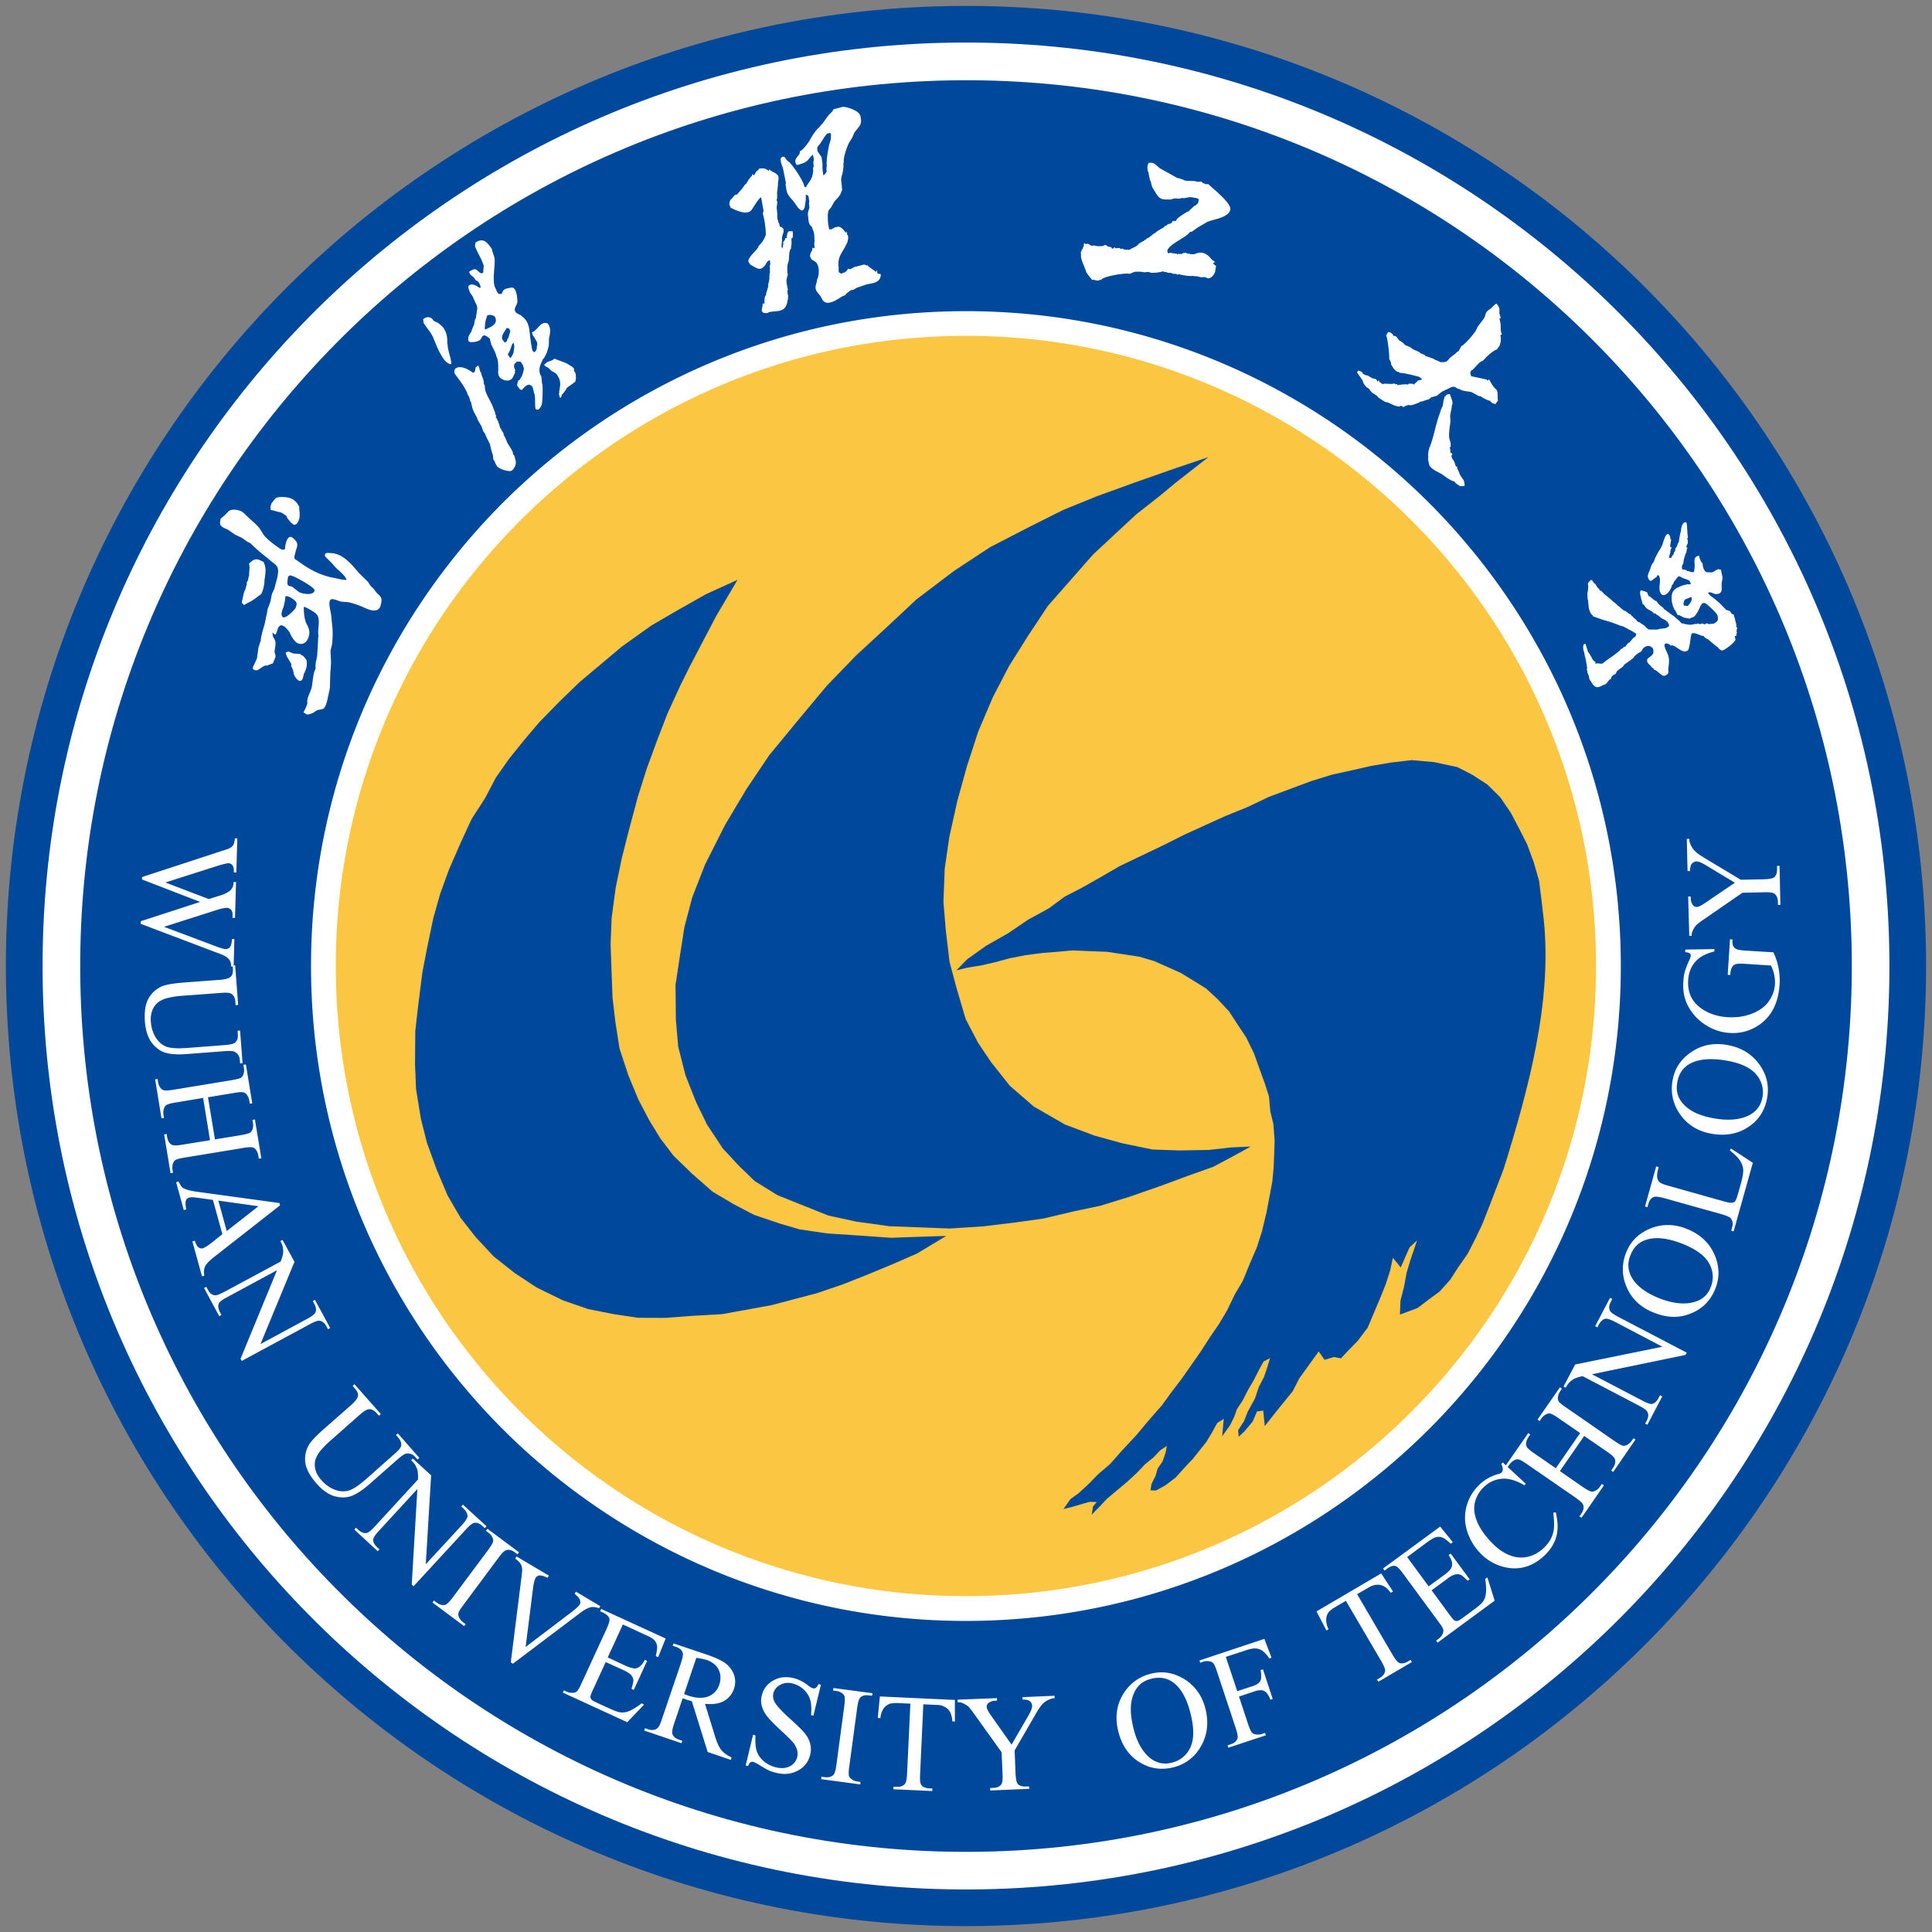
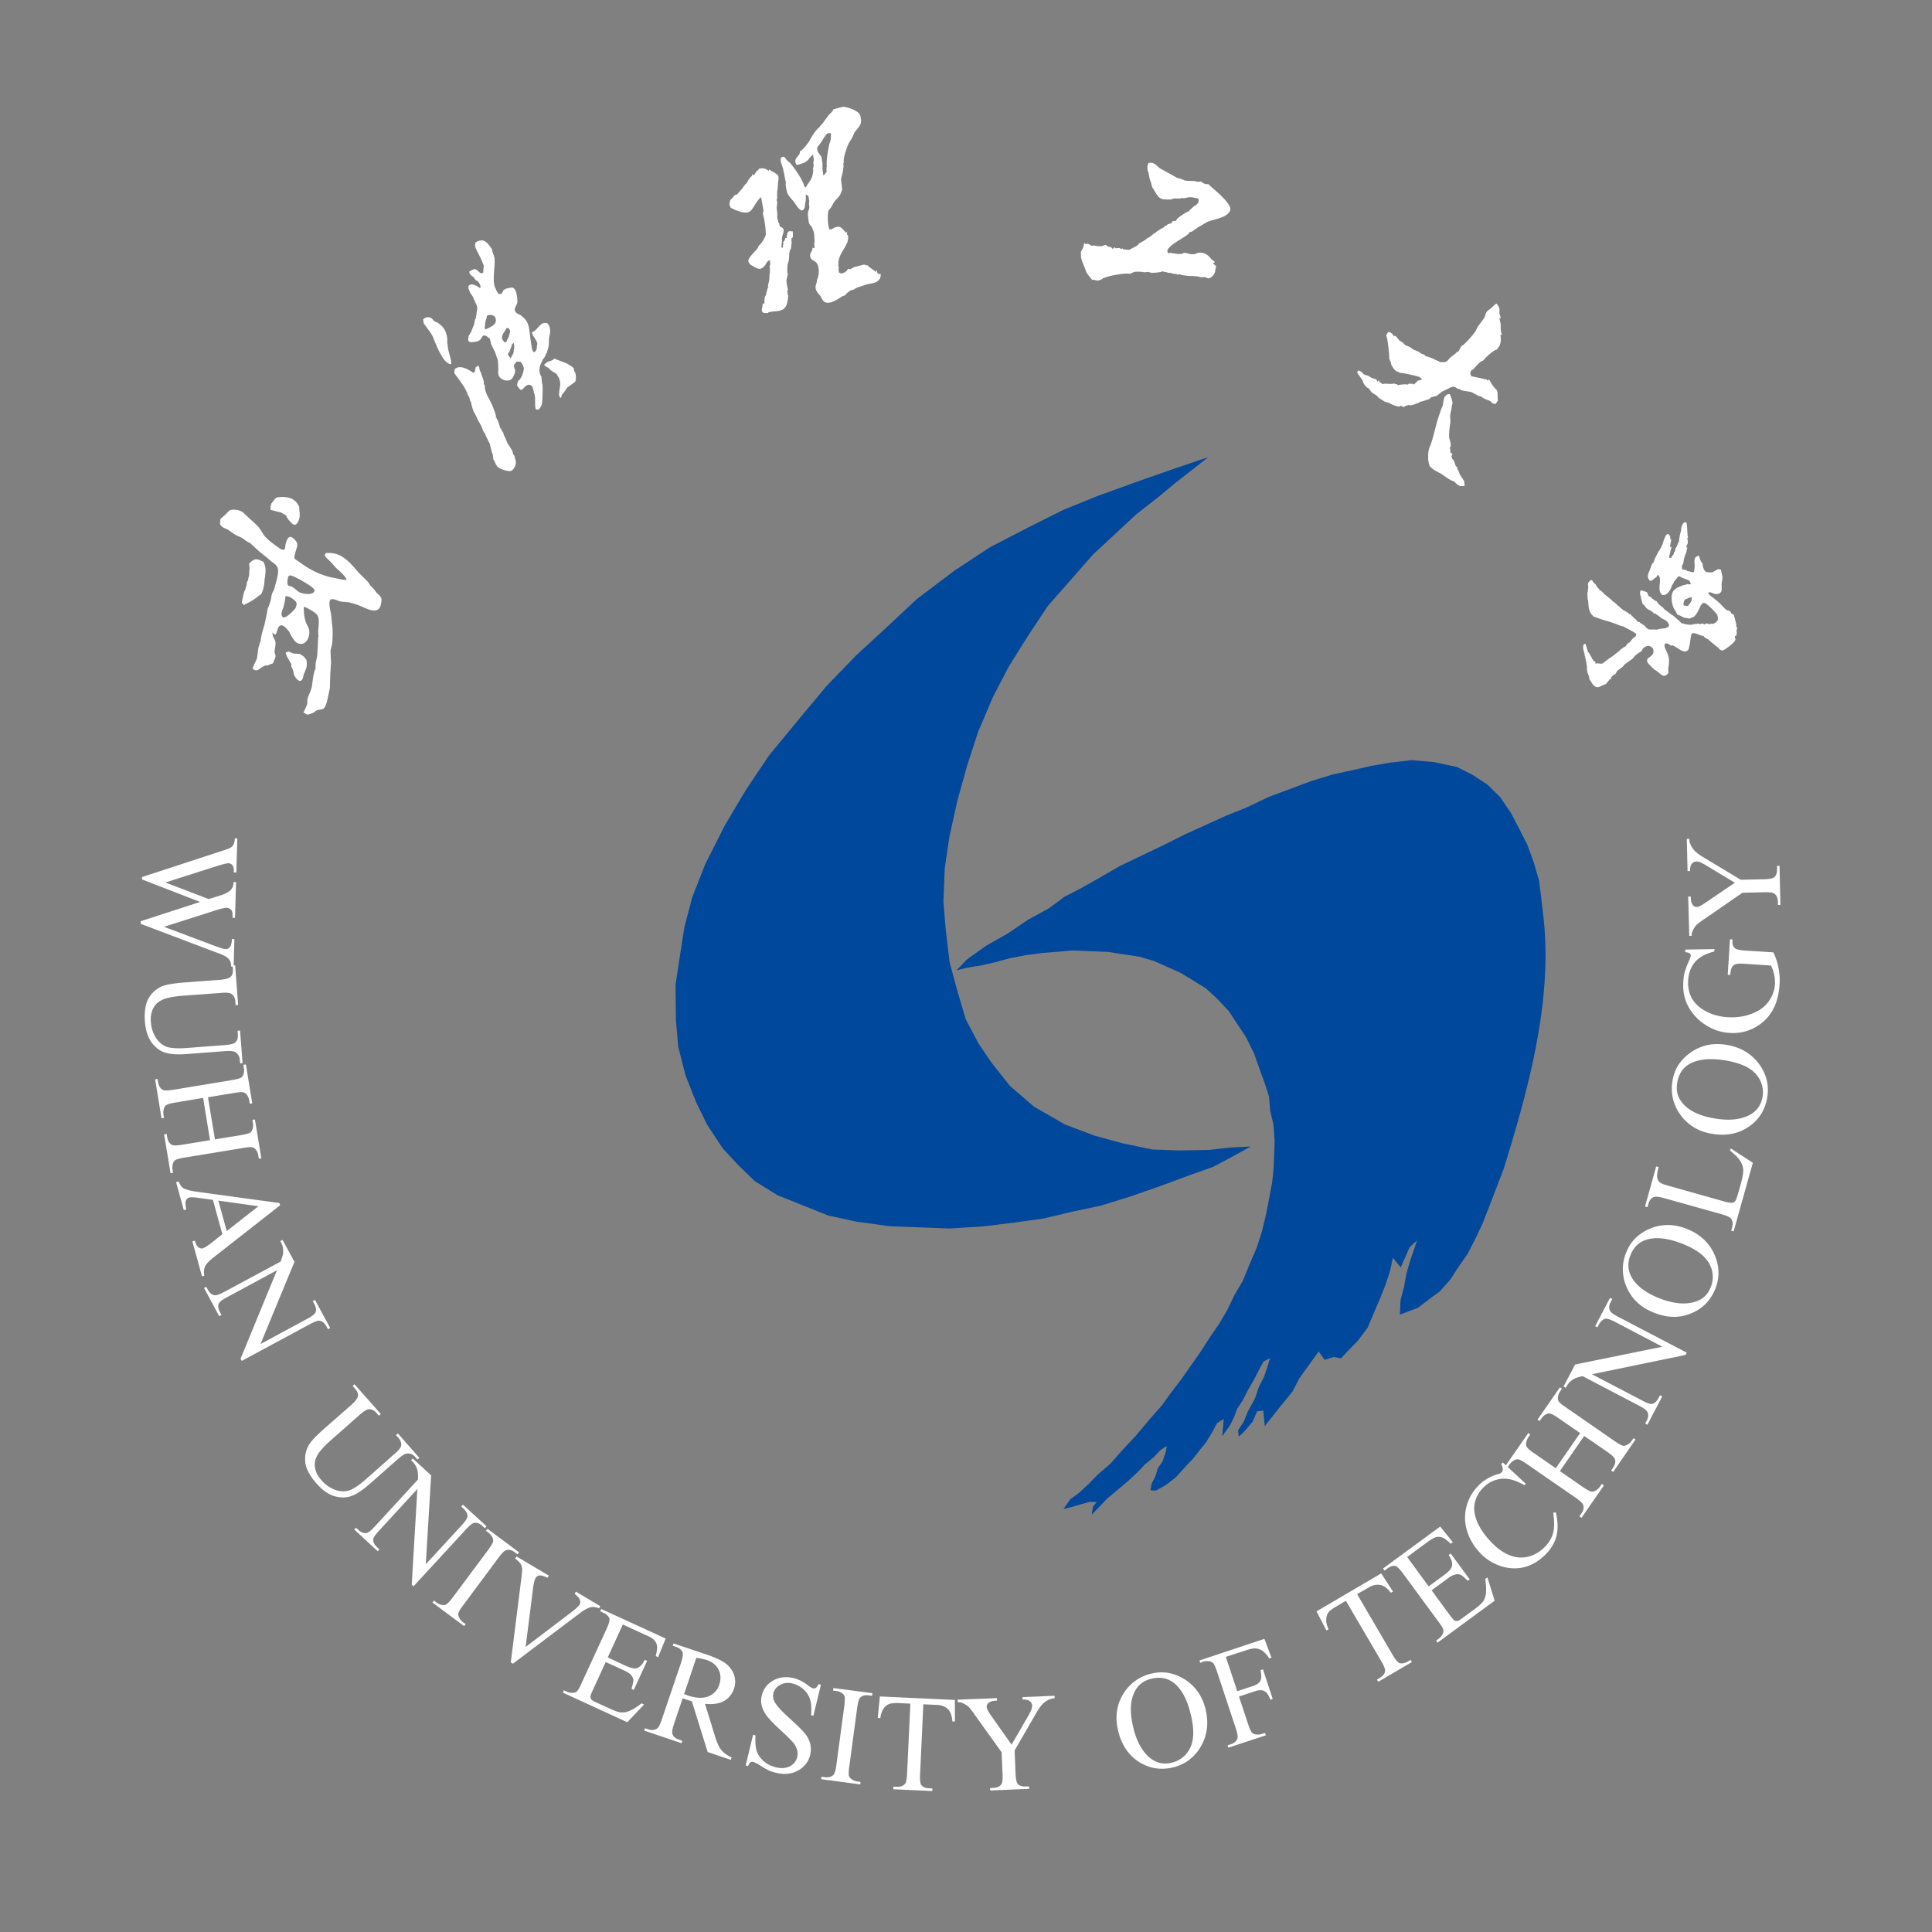
<svg xmlns="http://www.w3.org/2000/svg" width="88" height="88" fill="none">
  <rect width="100%" height="100%" fill="#808080" stroke="none" />
-   <path fill="#00489B" fill-rule="evenodd" d="M87.73 43.73c.148 24.153-19.31 43.852-43.461 44-24.151.15-43.85-19.308-44-43.46C.122 20.118 19.58.419 43.732.27S87.58 19.578 87.73 43.73" clip-rule="evenodd" />
-   <path fill="#FBC642" fill-rule="evenodd" d="M73.746 43.816c.102 16.426-13.133 29.824-29.558 29.924-16.426.102-29.824-13.133-29.924-29.558s13.133-29.824 29.558-29.924 29.825 13.133 29.924 29.558" clip-rule="evenodd" />
  <path fill="#fff" d="m10.642 44.027-.115-.004a.54.54 0 0 0-.053-.265.6.6 0 0 0-.213-.201q-.106-.067-.507-.21l-3.345-1.268.005-.12 2.702-.877-2.648-1.024.003-.11 3.512-1.149c.263-.085.42-.136.467-.161q.12-.059.182-.163a.7.7 0 0 0 .063-.288l.115.001-.046 1.553-.114-.003v-.076c.005-.11-.015-.19-.066-.252a.22.22 0 0 0-.177-.09q-.106-.003-.501.12l-2.372.756 1.975.755.357-.112.283-.09q.16-.064.281-.144a.4.4 0 0 0 .098-.091.6.6 0 0 0 .087-.155.6.6 0 0 0 .02-.182h.117l-.047 1.632-.115-.002.002-.116q.005-.168-.064-.253a.3.3 0 0 0-.199-.087q-.158-.003-.554.129l-2.303.735 2.287.86q.379.147.527.156a.23.23 0 0 0 .134-.043.23.23 0 0 0 .09-.11.9.9 0 0 0 .053-.305l.113.003zm.181 2.923.112-.01.114 1.484-.114.009-.013-.159a.43.43 0 0 0-.232-.366c-.071-.034-.216-.048-.45-.03l-1.698.13q-.627.05-.981-.051c-.241-.063-.449-.214-.635-.442-.18-.235-.29-.557-.325-.978-.032-.45.021-.805.162-1.055q.209-.37.598-.55.265-.12 1.023-.18l1.633-.122q.384-.032.497-.147c.073-.07.105-.192.094-.35l-.013-.154.116-.011.137 1.803-.117.014-.01-.165q-.022-.257-.19-.357-.12-.069-.469-.037l-1.824.135a4 4 0 0 0-.553.085 1.2 1.2 0 0 0-.475.202.9.9 0 0 0-.268.359 1.2 1.2 0 0 0-.07.547q.033.41.235.724.204.306.49.403.288.1.955.05l1.692-.13q.389-.03.478-.124c.09-.088.124-.208.111-.364zm-1.35 3.029.318 1.918 1.186-.194c.214-.038.347-.07.41-.11.048-.03.082-.079.111-.15a.53.53 0 0 0 .023-.29l-.022-.143.112-.021.293 1.772-.115.015-.024-.148a.55.55 0 0 0-.114-.266.26.26 0 0 0-.17-.105q-.105-.02-.409.032l-2.666.438c-.21.033-.348.072-.41.107a.28.28 0 0 0-.112.146.6.6 0 0 0-.026.295l.021.144-.11.021-.293-1.768.116-.022.023.148c.027.166.1.285.211.345q.106.061.48-.004l1.26-.204-.315-1.926-1.261.211q-.315.049-.406.113c-.051.022-.084.074-.11.143a.6.6 0 0 0-.03.29l.025.155-.113.015-.29-1.771.113-.02.022.15q.045.25.212.347c.073.037.23.035.48-.004l2.668-.44c.21-.037.353-.07.413-.109a.3.3 0 0 0 .111-.148.53.53 0 0 0 .024-.293l-.024-.146.115-.019.29 1.772-.111.02-.026-.148a.55.55 0 0 0-.114-.268.26.26 0 0 0-.17-.106q-.105-.023-.409.03zm.655 6.237-.43-1.563-.712-.097q-.264-.039-.379-.006-.09.029-.14.132c-.027.076-.023.207.018.402l-.113.036-.35-1.272.11-.034c.08.16.145.264.206.296q.185.114.676.178l3.712.508.032.103-2.977 2.333q-.359.278-.442.453a.7.7 0 0 0-.031.42l-.107.029-.439-1.59.109-.033c.052.159.112.26.17.304.065.045.126.059.192.045.088-.029.213-.106.385-.238zm.2-.143 1.444-1.131-1.827-.255zm2.542.403.543.998-1.548 3.746 2.125-1.148c.229-.122.352-.222.383-.303q.059-.166-.057-.376l-.07-.13.1-.055.694 1.281-.1.057-.073-.135q-.126-.23-.32-.254-.12-.01-.428.155l-3.107 1.676-.056-.097 1.66-4.033-2.273 1.228c-.225.118-.354.223-.382.3-.04.11-.018.236.056.379l.07.133-.102.053-.691-1.285.102-.051.07.126c.083.158.19.247.322.257.075.01.22-.046.428-.154l2.566-1.38c.066-.18.106-.304.113-.381q.015-.115-.019-.304a1 1 0 0 0-.107-.25zm5.166 8.892.087-.078.978 1.114-.086.076-.106-.12a.43.43 0 0 0-.403-.15q-.114.017-.38.247l-1.274 1.123q-.474.416-.814.549-.346.138-.775.028c-.284-.072-.568-.27-.845-.584-.301-.347-.47-.653-.509-.94a1.28 1.28 0 0 1 .147-.797q.144-.26.71-.76l1.23-1.079q.289-.258.309-.42c.011-.104-.032-.216-.141-.333l-.098-.12.079-.075 1.2 1.356-.084.079-.108-.119q-.171-.195-.368-.175-.132.02-.4.25l-1.365 1.207a3.6 3.6 0 0 0-.394.401 1.3 1.3 0 0 0-.263.448.9.9 0 0 0 .007.45q.058.237.272.475c.182.21.39.351.62.437a.97.97 0 0 0 .639.03q.291-.093.79-.532l1.272-1.127c.197-.167.302-.3.31-.388q.024-.179-.135-.361zm.763 1.063.839.77-.244 4.048 1.639-1.777q.258-.285.263-.413c-.002-.111-.063-.231-.18-.34l-.107-.103.078-.079 1.075.983-.081.089-.108-.103c-.13-.12-.262-.165-.388-.136q-.114.028-.354.284l-2.395 2.6-.082-.077.257-4.354-1.747 1.9q-.265.28-.267.414c-.002.11.058.227.18.336l.107.1-.078.084-1.07-.989.075-.082.108.095c.133.124.26.169.388.143.078-.017.198-.115.354-.283l1.976-2.149a2 2 0 0 0-.014-.393 1 1 0 0 0-.116-.28 1 1 0 0 0-.181-.205zm2.41 7.543-.067.093-1.445-1.073.07-.091.118.09q.213.151.394.105c.077-.026.195-.138.343-.337l1.62-2.173q.186-.26.215-.36a.3.3 0 0 0-.02-.183.6.6 0 0 0-.185-.23l-.12-.088.068-.095 1.441 1.073-.07.093-.12-.092c-.14-.103-.266-.133-.39-.1q-.122.032-.344.332l-1.615 2.173q-.195.257-.22.363a.27.27 0 0 0 .024.186.6.6 0 0 0 .18.227zm6.133-.814-.058.096a.7.7 0 0 0-.363-.053c-.14.034-.305.12-.482.255l-3.077 2.322-.097-.06.49-3.904c.022-.207.035-.331.026-.377a.5.5 0 0 0-.084-.229.9.9 0 0 0-.23-.214l.06-.103 1.475.875-.062.098q-.266-.125-.374-.106a.23.23 0 0 0-.169.114q-.075.13-.12.485l-.335 2.658 2.085-1.584q.306-.234.38-.356c.033-.044.032-.115.01-.192q-.035-.113-.201-.252l-.04-.037.056-.099zm1.028.833-.688 1.5.838.392c.219.089.374.132.479.1q.204-.06.371-.381l.106.045-.61 1.328-.103-.053q.087-.29.086-.388a.4.4 0 0 0-.097-.232q-.09-.107-.33-.22l-.833-.38-.576 1.256c-.08.165-.116.269-.12.317 0 .044.01.086.04.124.027.04.094.08.197.129l.645.296c.213.097.378.157.49.171a.8.8 0 0 0 .364-.05q.251-.095.594-.362l.114.056-.765.804-2.935-1.349.047-.104.133.063q.134.06.287.049a.25.25 0 0 0 .181-.073q.08-.08.203-.36l1.136-2.467q.167-.368.133-.482-.049-.157-.287-.27l-.133-.06.045-.107 2.938 1.347-.343.853-.108-.053c.052-.213.07-.375.058-.467a.5.5 0 0 0-.136-.27c-.058-.061-.184-.14-.374-.219zm4.919 6.168-1.056-.36-.721-2.312-.245-.073a.3.3 0 0 1-.08-.034c-.032-.006-.06-.02-.093-.027l-.387 1.148q-.128.373-.073.493c.045.113.137.189.288.24l.154.055-.034.11-1.7-.575.036-.108.148.05q.25.083.415-.047.092-.066.205-.408l.87-2.56c.082-.25.109-.421.072-.497q-.07-.167-.294-.242l-.152-.053.038-.104 1.447.485c.425.142.722.28.901.408s.313.302.398.513a.96.96 0 0 1 .006.656.99.99 0 0 1-.454.559c-.218.12-.508.166-.867.129l.437 1.412c.097.332.2.558.305.689q.16.197.471.342zm-2.13-2.994c.036.007.07.021.098.03s.05.023.064.028q.568.19.94.045a.85.85 0 0 0 .501-.534c.08-.247.073-.472-.029-.68-.103-.21-.284-.355-.539-.445a3.3 3.3 0 0 0-.478-.098zm6.233-.428-.343 1.41-.106-.027c.024-.281.015-.516-.039-.696a1.06 1.06 0 0 0-.305-.48 1.15 1.15 0 0 0-.502-.265.74.74 0 0 0-.563.064.6.6 0 0 0-.308.383.55.55 0 0 0 .047.373c.085.176.336.45.74.81.33.302.55.515.663.663q.17.211.23.464.057.247-.003.49a1.08 1.08 0 0 1-.55.714c-.292.165-.63.202-1.005.105a1.7 1.7 0 0 1-.328-.105 4 4 0 0 1-.357-.203 2.3 2.3 0 0 0-.349-.187.17.17 0 0 0-.127.016c-.04.027-.074.085-.112.173l-.111-.027.339-1.4.108.031q-.023.457.054.705.079.251.315.465.235.203.563.285.373.089.64-.053a.64.64 0 0 0 .33-.416.7.7 0 0 0-.006-.323 1 1 0 0 0-.189-.35 9 9 0 0 0-.545-.535q-.455-.42-.632-.648a1.3 1.3 0 0 1-.24-.464.9.9 0 0 1-.001-.487c.072-.299.241-.52.517-.678s.587-.193.933-.11q.328.08.65.328c.1.08.175.12.219.133a.18.18 0 0 0 .14-.016.4.4 0 0 0 .123-.174zm1.803 4.426-.012.113-1.78-.239.015-.113.147.022q.258.031.395-.102c.056-.058.105-.214.137-.462l.36-2.683q.037-.313.015-.424a.3.3 0 0 0-.107-.147.55.55 0 0 0-.274-.108l-.147-.02.017-.115 1.779.236-.02.118-.147-.02q-.255-.035-.388.1c-.061.06-.105.211-.14.458l-.361 2.683a1.6 1.6 0 0 0-.019.425.3.3 0 0 0 .116.144q.12.095.267.113zm4.298-3.735.002.984-.118-.006a1.1 1.1 0 0 0-.078-.373.56.56 0 0 0-.238-.274.8.8 0 0 0-.417-.105l-.588-.028-.147 3.194q-.02.39.059.487c.074.09.191.142.356.147l.148.009-.01.114-1.773-.081.004-.118.149.008q.266.01.384-.144c.049-.064.078-.209.09-.447l.15-3.198-.506-.024a1.6 1.6 0 0 0-.42.025.6.6 0 0 0-.288.212.95.95 0 0 0-.152.447l-.119-.008.096-.98zm3.08-.127 1.46-.063.004.113-.08.004a.952.952 0 0 0-.505.297 3 3 0 0 0-.294.446l-.943 1.629.042 1.054c.014.256.045.416.107.478.08.084.21.122.375.11l.136-.002.005.11-1.776.075-.007-.112.15-.005q.264-.013.371-.177.061-.099.046-.455l-.042-.993-1.218-1.698a4 4 0 0 0-.294-.382 1.2 1.2 0 0 0-.307-.175.4.4 0 0 0-.177-.019l-.01-.12 1.794-.071.003.113-.093.008a.5.5 0 0 0-.262.077.22.22 0 0 0-.115.21q.004.111.203.393l.93 1.317.77-1.327q.171-.297.164-.442a.23.23 0 0 0-.05-.151.28.28 0 0 0-.129-.101.6.6 0 0 0-.254-.028zm5.884-1.075c.528-.127 1.034-.031 1.52.275q.724.468.939 1.367c.145.623.073 1.18-.224 1.686a1.95 1.95 0 0 1-1.271.949q-.843.198-1.556-.262c-.477-.31-.786-.781-.937-1.416q-.231-.97.28-1.74a2 2 0 0 1 1.249-.859m-.003.235c-.365.083-.63.288-.782.613-.198.403-.215.925-.06 1.579.155.667.42 1.142.79 1.433.283.218.603.29.963.202q.575-.141.843-.67.266-.543.036-1.503-.245-1.048-.78-1.465-.43-.328-1.01-.19m3.381-.993.52 1.563.722-.238c.17-.058.274-.135.332-.234q.074-.147.008-.488l.109-.035.444 1.344-.108.04a.9.9 0 0 0-.175-.32.37.37 0 0 0-.21-.11.7.7 0 0 0-.32.044l-.723.24.415 1.253q.1.3.17.383.056.064.164.086a.6.6 0 0 0 .292-.017l.144-.048.042.108-1.712.565-.033-.107.139-.046c.162-.055.268-.145.308-.262q.043-.12-.078-.478l-.85-2.569q-.101-.307-.173-.387a.3.3 0 0 0-.162-.084.6.6 0 0 0-.293.015l-.14.05-.033-.105 2.957-.984.325.859-.102.033a1.4 1.4 0 0 0-.312-.352.66.66 0 0 0-.31-.104q-.17-.01-.477.098zm7.078-3.802.537.824-.102.058c-.107-.136-.193-.227-.27-.27a.6.6 0 0 0-.349-.096.8.8 0 0 0-.404.136l-.51.293 1.616 2.763q.197.336.316.375c.114.037.24.006.377-.068l.127-.077.057.1-1.528.898-.062-.097.125-.077c.155-.092.235-.199.247-.33.003-.08-.05-.218-.168-.423l-1.618-2.76-.434.253q-.254.149-.342.247a.6.6 0 0 0-.12.336.9.9 0 0 0 .108.456l-.098.058-.453-.869zm1.182-.745.979 1.335.743-.545c.191-.145.3-.269.317-.377q.051-.204-.15-.504l.092-.07.867 1.177-.093.062c-.145-.14-.242-.23-.304-.262a.4.4 0 0 0-.246-.026.9.9 0 0 0-.347.178l-.745.546.818 1.115q.168.22.22.26c.04.02.08.024.129.022.048-.003.117-.043.209-.111l.57-.42c.195-.142.324-.259.389-.343a.8.8 0 0 0 .133-.347c.025-.175.019-.41-.028-.693l.101-.071.331 1.06-2.6 1.912-.066-.093.117-.087a.55.55 0 0 0 .182-.223.3.3 0 0 0 .024-.201c-.02-.068-.09-.18-.216-.348l-1.61-2.19q-.237-.323-.355-.35c-.109-.023-.23.016-.372.122l-.118.088-.07-.095 2.602-1.91.576.71-.094.073q-.247-.232-.382-.283a.47.47 0 0 0-.302-.013c-.084.023-.213.1-.38.218zm4.356-4.308 1.048.971-.068.064c-.388-.225-.728-.321-1.03-.293a1.33 1.33 0 0 0-.813.378c-.2.192-.337.414-.4.674-.073.256-.045.541.075.854q.178.47.652.97.39.415.81.592.417.178.836.091.42-.089.762-.415.293-.278.403-.62c.074-.224.078-.554.022-.975l.115-.024c.1.417.112.784.026 1.104q-.127.475-.549.876-.758.71-1.704.543a2.23 2.23 0 0 1-1.24-.691 2.5 2.5 0 0 1-.588-1.032 2 2 0 0 1 .006-1.125q.16-.545.586-.947.33-.31.804-.459a.4.4 0 0 0 .18-.071.2.2 0 0 0 .066-.144.5.5 0 0 0-.074-.25zm2.413.262 1.109-1.601-.99-.683c-.173-.12-.299-.189-.37-.204-.056-.018-.115-.001-.182.028a.6.6 0 0 0-.223.194l-.083.118-.093-.067 1.021-1.472.092.064-.084.122a.6.6 0 0 0-.1.271.27.27 0 0 0 .043.195c.042.06.15.15.32.261l2.223 1.54q.264.181.37.208c.049.007.111.002.178-.03a.65.65 0 0 0 .227-.195l.083-.116.09.06-1.016 1.477-.092-.066.082-.12c.096-.14.129-.274.088-.397-.025-.082-.14-.188-.347-.333l-1.052-.724-1.107 1.6 1.052.729c.172.116.296.185.367.199q.082.024.183-.028a.53.53 0 0 0 .223-.191l.084-.125.096.068-1.02 1.474-.096-.062.083-.12q.152-.216.09-.398c-.023-.08-.141-.188-.347-.335l-2.224-1.535c-.175-.12-.3-.193-.372-.208a.27.27 0 0 0-.18.029.65.65 0 0 0-.226.19l-.084.124-.095-.067 1.025-1.475.09.063-.087.13a.6.6 0 0 0-.1.27.27.27 0 0 0 .047.193c.047.06.145.147.318.263zm.352-3.719.529-1.006 3.973-.809-2.14-1.125q-.344-.177-.465-.148c-.114.03-.207.12-.287.26l-.065.129-.103-.052.676-1.29.104.052-.07.131q-.126.236-.03.412c.033.07.159.157.366.267l3.127 1.636-.052.1-4.268.881 2.285 1.195c.225.123.385.176.463.155q.17-.047.285-.264l.067-.128.102.053-.677 1.29-.102-.053.07-.126c.084-.159.094-.299.03-.41q-.051-.108-.363-.272l-2.584-1.353a1.8 1.8 0 0 0-.379.115 1.1 1.1 0 0 0-.24.185 1 1 0 0 0-.147.228zm2.857-6.113c.202-.507.565-.868 1.098-1.088.531-.213 1.086-.213 1.656.016q.892.354 1.254 1.147c.238.527.26 1.056.048 1.587q-.322.805-1.111 1.12c-.523.22-1.088.204-1.69-.038-.623-.245-1.041-.657-1.266-1.232a2 2 0 0 1 .01-1.512m.19.136c-.14.348-.117.68.054.994.217.387.632.707 1.257.958.63.246 1.18.303 1.626.164q.52-.15.722-.665a1.22 1.22 0 0 0-.07-1.078q-.283-.526-1.207-.896c-.667-.26-1.21-.328-1.645-.19q-.518.152-.737.713m4.53-4.778.049-.09.999.652-.875 3.122-.11-.03.04-.15c.05-.17.024-.312-.06-.414q-.083-.087-.424-.187l-2.605-.73q-.38-.104-.496-.045-.163.072-.228.305l-.043.151-.11-.033.508-1.822.113.026c-.061.218-.083.368-.066.47a.38.38 0 0 0 .108.221c.053.05.204.11.44.172l2.538.715q.246.064.354.044a.2.2 0 0 0 .118-.079q.053-.07.161-.46l.082-.293c.087-.309.125-.538.117-.672a.9.9 0 0 0-.146-.409c-.085-.136-.245-.291-.463-.464m-2.61-3.185q.134-.81.848-1.293c.473-.323 1.01-.434 1.622-.33.63.106 1.114.395 1.462.86q.523.703.378 1.543c-.097.566-.378 1.016-.849 1.33q-.706.477-1.669.316c-.654-.11-1.149-.43-1.49-.946a2 2 0 0 1-.302-1.48m.214.093c-.068.372.021.687.26.959q.44.505 1.426.672 1.012.174 1.63-.167.468-.261.567-.806a1.23 1.23 0 0 0-.295-1.037q-.388-.457-1.366-.626-1.06-.176-1.652.15-.474.266-.57.855m.369-6.059 1.327-.021-.008.107c-.334.087-.594.211-.77.373-.253.231-.4.55-.42.936-.036.535.153.954.553 1.255q.51.382 1.246.432c.4.02.769-.03 1.107-.163q.51-.199.763-.56c.17-.239.26-.492.282-.755a1.8 1.8 0 0 0-.032-.449 1.6 1.6 0 0 0-.15-.427l-1.208-.08q-.309-.019-.412.025a.27.27 0 0 0-.156.136q-.06.096-.077.35l-.116-.009.104-1.619.116.01-.004.076c-.011.161.039.273.138.34q.111.07.448.09l1.278.079a2.96 2.96 0 0 1 .28 1.493c-.057.807-.353 1.405-.9 1.793a2.07 2.07 0 0 1-1.373.385 2.2 2.2 0 0 1-1.04-.33 2.27 2.27 0 0 1-.87-.928q-.243-.472-.197-1.098c.008-.152.026-.288.062-.416a4 4 0 0 1 .195-.515.8.8 0 0 0 .08-.227c.006-.042-.01-.073-.045-.105q-.052-.045-.21-.06zm.1-3.576-.035-1.464.117-.001v.077q.006.083.081.237a.9.9 0 0 0 .21.274q.136.127.437.304l1.614.97 1.05-.022q.388-.01.484-.1c.085-.079.12-.205.12-.37l-.004-.14.115-.002.04 1.779-.112.002-.001-.148c-.007-.173-.063-.303-.174-.372-.066-.047-.22-.062-.449-.058l-.995.023-1.724 1.191a3 3 0 0 0-.38.285 1.1 1.1 0 0 0-.182.306.45.45 0 0 0-.024.181l-.11.002-.05-1.791.116-.003.005.093q0 .145.073.264a.21.21 0 0 0 .207.117c.072 0 .206-.066.394-.198l1.333-.903-1.314-.793c-.195-.117-.336-.181-.436-.175a.26.26 0 0 0-.152.05.26.26 0 0 0-.104.13.6.6 0 0 0-.034.254z" />
-   <path fill="#fff" d="M43.752 3.656C32.611 3.725 22.55 8.3 15.297 15.648 8.039 22.993 3.584 33.106 3.654 44.253c.068 11.137 4.647 21.2 11.993 28.453 7.345 7.26 17.46 11.711 28.603 11.643 11.141-.068 21.2-4.646 28.455-11.993 7.257-7.345 11.71-17.463 11.642-28.6-.07-11.147-4.647-21.204-11.993-28.46-7.345-7.258-17.46-11.71-28.602-11.64M14.075 14.442C21.638 6.782 32.127 2.008 43.74 1.938 55.359 1.866 65.9 6.51 73.563 14.074c7.654 7.566 12.427 18.054 12.497 29.67.072 11.612-4.571 22.16-12.13 29.817-7.568 7.656-18.054 12.43-29.67 12.501-11.617.072-22.161-4.572-29.819-12.134C6.781 66.364 2.01 55.873 1.94 44.263c-.072-11.616 4.573-22.162 12.136-29.82" />
-   <path fill="#fff" d="M43.82 15.298c-7.926.05-15.081 3.31-20.243 8.534a28.62 28.62 0 0 0-8.281 20.348c.05 7.923 3.307 15.079 8.53 20.24a28.6 28.6 0 0 0 20.347 8.28 28.63 28.63 0 0 0 20.244-8.529c5.159-5.226 8.328-12.422 8.279-20.345-.048-7.927-3.307-15.083-8.53-20.244-5.226-5.161-12.426-8.333-20.347-8.284m-21.05 7.736c5.37-5.427 12.804-8.81 21.043-8.86 8.238-.052 15.714 3.24 21.148 8.6 5.428 5.37 8.815 12.805 8.866 21.045.05 8.236-3.244 15.713-8.606 21.145-5.368 5.426-12.803 8.815-21.041 8.867-8.238.05-15.714-3.247-21.15-8.606-5.425-5.367-8.81-12.802-8.862-21.038-.05-8.24 3.244-15.716 8.603-21.153" />
-   <path fill="#00489B" fill-rule="evenodd" d="m33.593 26.41-1.441.657-1.343.759-1.137.663-1.348.961-1.02.858-.925.779-.888.861-.932.953-.7.827-.666.828-.612.87-.482.922-.622.965-.488 1.06-.54 1.235-.4 1.105-.313 1.11-.27 1.293-.225 1.158-.187 1.474-.138 1.204-.012 1.524.046 1.126.219 1.35.273 1.087.447 1.233.497 1.179.588 1.013.685.876.82.883.957.757 1.007.664 1.19.583 1.15.398 1.156.23 1.116.168 1.254.005 1.17-.09 1.396-.078 1.038-.188 1.22-.222 1.042-.274 1.04-.276 1.182-.402 1.14-.452 1.093-.453 1.14-.498 1.332-.801-1.26.041-1.258.045-1.386-.099-1.52-.1-1.247-.182-.89-.26-1.196-.404-.923-.483-.965-.571-.959-.843-.817-.792-.6-.789-.506-.826-.503-.959-.454-1.1-.402-1.223-.182-1.171-.134-1.129-.045-1.208-.043-1.215.046-1.21.186-1.384.276-1.334.316-1.247.415-1.553.407-1.286.502-1.368.447-1.153.586-1.276.436-.88 1.19-2.271z" clip-rule="evenodd" />
-   <path fill="#00489B" fill-rule="evenodd" d="m55.04 20.821-1.613.546-1.765.62-1.694.614-1.541.626-1.547.775-1.78.92-1.635 1.075-1.717 1.3-1.331 1.246L39 29.849l-1.344 1.39-1.35 1.62-1.271 1.543-1.046 1.555-.971 1.632-.903 1.788-.586 1.5-.354 1.346-.201 1.285-.205 1.356.017 1.591.106 1.22.331 1.302.486 1.23.493 1.01.715 1.086.73.788.733.708 1.035.641 1.047.42 1.272.508 1.277.276 1.51.21 1.364.05 1.366.053 1.52-.097 1.447-.175 1.297-.18 1.378-.326 1.224-.258 1.303-.401 1.382-.48 1.309-.484 1.151-.41.931-.496.775-.427-.913.043-.99.112-1.365.023-1.212-.043-1.357-.281-1.275-.35-1.347-.507-1.412-.812-1.1-.951-.867-1.096-.576-.858-.567-1.08-.406-1.38-.33-1.227-.172-1.45-.107-1.29.059-1.516.209-1.434.367-1.656.437-1.572.514-1.58.666-1.564.736-1.415.885-1.408.884-1.333 1.033-1.174 1.027-1.169 1.024-.953.942-.875 1.016-.796.784-.65z" clip-rule="evenodd" />
+   <path fill="#00489B" fill-rule="evenodd" d="m55.04 20.821-1.613.546-1.765.62-1.694.614-1.541.626-1.547.775-1.78.92-1.635 1.075-1.717 1.3-1.331 1.246L39 29.849l-1.344 1.39-1.35 1.62-1.271 1.543-1.046 1.555-.971 1.632-.903 1.788-.586 1.5-.354 1.346-.201 1.285-.205 1.356.017 1.591.106 1.22.331 1.302.486 1.23.493 1.01.715 1.086.73.788.733.708 1.035.641 1.047.42 1.272.508 1.277.276 1.51.21 1.364.05 1.366.053 1.52-.097 1.447-.175 1.297-.18 1.378-.326 1.224-.258 1.303-.401 1.382-.48 1.309-.484 1.151-.41.931-.496.775-.427-.913.043-.99.112-1.365.023-1.212-.043-1.357-.281-1.275-.35-1.347-.507-1.412-.812-1.1-.951-.867-1.096-.576-.858-.567-1.08-.406-1.38-.33-1.227-.172-1.45-.107-1.29.059-1.516.209-1.434.367-1.656.437-1.572.514-1.58.666-1.564.736-1.415.885-1.408.884-1.333 1.033-1.174 1.027-1.169 1.024-.953.942-.875 1.016-.796.784-.65" clip-rule="evenodd" />
  <path fill="#00489B" fill-rule="evenodd" d="m43.564 44.197.483-.499.866-.618 1-.567.91-.619.952-.521.723-.534.757-.39.855-.483.904-.524 1-.477.992-.474.952-.478.95-.433.95-.43.943-.38 1.002-.476 1.133-.423.803-.299.944-.29.892-.195.893-.204.89-.15.94-.11 1.02.09 1.063.227.689.354.681.442.587.582.487.719.346.661.388.761.297.805.246.85.107.844.107.938c.393 3.758-.718 7.785-1.827 11.35l-.67 1.745-.307.782-.306.639-.353.691-.442.633-.35.547-.483.54-.48.352-.53.404-.803.298.027-.651.158-.607.12-.65.163-.548.313-.922-.34.314-.203.458-.202.458-.358-.437-.118.562-.208.645-.256.64-.255.598-.308.733-.443.59-.483.496-.292.315-.325-.06-.422.127-.267-.383-.392.544-.49.68-.308.596-.436.538-.44.547-.391.496-.07-.706-.282.037-.201.465-.374.445-.258.243-.03-.293.265-.405.182-.458.317-.573.182-.539.232-.448.14-.412.14-.455-.298.158-.223.408-.228.45-.265.45-.228.454-.266.406-.136.374-.185.367-.352.492.07-.793-.299.194-.224.411-.27.448-.26.325-.352.445-.346.363-.436.486-.476.362-.426.234-.25-.01.05-.291.184-.37.094-.33.224-.324.14-.412.054-.294-.3.197-.306.324-.389.316-.348.368-.433.403-.474.398-.476.399-.305.324-.391.402.059-.374.171-.203-.332-.008-.38.11-.384.113-.42.106.313-.449.382-.277.479-.442.391-.405.56-.48.57-.644.606-.649.615-.732.567-.645.44-.608.438-.57.4-.571.485-.694.447-.693.392-.57.363-.613.359-.74.361-.611.322-.788.317-.735.237-.745.2-.829.156-.826.11-.587.062-.621.025-.627.021-.625-.056-.756-.142-.592-.06-.671-.188-.59-.263-.722-.225-.635-.352-.725-.395-.598-.396-.604-.52-.557-.527-.486-.569-.354-.578-.352-.612-.275-.619-.273-.662-.194-.746-.113-.71-.108-.832-.033-.752-.031-.671.06-.71.056-.76.1-.715.14-.676.182-.629.145-.632.102z" clip-rule="evenodd" />
  <path fill="#fff" fill-rule="evenodd" d="M12.351 22.947c.077-.085.14-.203.225-.265.102-.073.497-.043.615-.003.035.019.074.029.114.044a.8.8 0 0 1 .239.213q.043.076.09.151c-.018.054.02.305.02.305l-.022.03c.01.012.006.018.015 0 .03.151-.09.55-.283.469-.01-.008-.042-.02-.034-.032-.034-.016-.072-.053-.107-.085.01-.013.01-.012-.002-.017-.044-.024-.197-.238-.175-.263-.078-.05-.157-.098-.229-.145l-.423-.108c-.017 0-.077-.013-.067-.03-.01-.058-.01-.186.027-.233q-.001-.007.005-.02c-.004-.007-.007-.007-.008-.01m66.033 2.997q.034.164.07.319c.011.122-.028.209-.037.335 0 .083.004.157.005.238-.002.196-.166.232-.286.22-.097-.01-.24-.126-.334-.055.077.141.152.159.249.238.148.12.29.238.418.378l.13.135c.008.006.015.009.006.014.055.037.195.041.228.118q-.005 0-.01.004c.007.005.021.011.01.02.002 0 .002.005.002.006q.009 0 .01-.006l.01.024q.004-.006.007-.006c0 .01-.004.031.011.02.003.013 0 .013.009.003.02.022.054.043.08.032.017.062.04.13.06.195q.026.133.063.256 0 .074.002.138l.05.008q0 .002.002.011l-.011.003c-.012.046-.042.161-.02.205.01.044 0 .072-.035.093q.011.009.02.023c.008.004.017.006.008.008-.007.018-.014.018-.007.036-.024.004-.05.004-.076.014.005.015.018.082.009.09.002 0 .005.01.007.017.013.016.013.043.01.066-.027.122-.462.446-.574.48-.063.012-.171-.05-.204-.124-.014 0-.452-.355-.467-.388-.062-.012-.17-.075-.203-.149-.098.028-.474-.218-.548-.088-.03.058-.073.419-.073.419-.005.052-.072.345-.088.316-.241.242-.623-.316-.783-.197-.052-.076-.293-.189-.287-.011.007.127.102.27.146.393.091.23.058.417.026.648-.014.086.032.16-.02.241a.3.3 0 0 1-.137.095h-.059c-.073.006-.358-.276-.387-.26-.03 0-.051-.026-.069-.068-.031-.021-.065-.043-.092-.068-.068-.113-.209-.157-.201-.315.002-.021.012-.044.019-.065.063-.05.127-.097.19-.15.022-.03.049-.06.069-.087.013-.052.016-.171-.011-.218-.01-.025-.032-.054-.047-.076-.013.01-.018.01-.025.014-.087-.128-.291-.05-.388.054-.02.036-.034.07-.053.106q-.015.005-.027.005l-.015.037c-.084.03-.214.135-.283.2l-.073.1q-.201.143-.402.29c-.028.095-.253.213-.319.286-.032.038-.055.115-.082.14-.057.01-.24.141-.197.236-.013.007-.012.01-.013-.005l-.043.002c-.063.08-.127.159-.187.226-.04.012-.077.027-.12.045-.149.063-.244.144-.384.047-.023-.023-.043-.044-.07-.063-.032-.048-.06-.095-.095-.144-.002-.012-.013-.017-.002-.026-.094-.056-.069-.178-.11-.27-.02-.038-.088-.205-.05-.23-.007-.013 0-.013-.013-.008q-.01.012-.017.011c-.006-.01-.012-.015 0-.025 0-.01.01-.07.017-.053q.002-.032-.008-.065c-.022-.148-.038-.284-.08-.435-.003-.016-.003-.014-.013-.006.008-.013.02-.023.019-.035q-.01.002-.009.003-.007-.011-.019-.027c.003-.155-.097-.295-.068-.451 0-.005 0-.032.011-.015 0-.013-.007-.047.002-.06.006-.003.043-.006.031-.022.011-.008.006-.008.014.002q.022-.006.042-.015.039.116.073.23c.017.046.029.096.045.142.016.015.135.172.113.188.004.005.007.016.013.02.009-.004.013-.015.019 0 .004.021.041.088.03.095 0 .007.005.007.005.012q.004-.005.009-.005c.002.012 0 .012.011.002.007.013.01.01 0 .015q-.001.01.005.01.002-.001.004-.003l.016.039q.008-.003.008-.007c.018.024.047.08.07.06.006.015.002.012.012.005.008.01.008.022.017.015.006.012.008.022-.006.035.008.01 0 .006.014 0 0 .014-.002.033.01.02-.01.017-.019.032-.01.046l.005-.003c.054-.063.26.029.333-.026.14-.118.294-.227.447-.328.07-.055.147-.116.224-.174.013-.009.067-.062.074-.049.04-.09.165-.128.227-.204.005-.005.005-.01.009-.01l.002.01c.016.008.018.021.027.008.004 0 .166-.236.185-.186q.097-.11.19-.223c.003-.006.007-.017.012 0q.05-.045.098-.079.011-.046.025-.095c-.002-.006-.002-.012-.009-.02-.05-.026-.098-.061-.146-.093q-.217-.118-.44-.237l-.12-.027a6 6 0 0 0-.803-.272c-.146-.05-.295-.104-.436-.157l-.017.005c0-.01.006-.044-.008-.031-.018-.038-.068-.068-.093-.11-.107-.196-.103-.354-.12-.559-.005-.014-.012-.087-.024-.077.003-.045-.024-.33 0-.348v.022l.01-.001c-.012-.106.043-.248 0-.355 0 0 0-.007.003-.012.005-.1.073-.113.107-.172.004 0 .011-.004.006-.017.008-.006.015-.017.02 0q-.003.003-.01.005c.005 0 .005.008.005.008.005 0 .005 0 .01-.004.007.011.004.011.012.004 0-.008 0-.043.009-.02-.01.007-.01 0 0 .012.005 0 .024 0 .011.006q0 .008.004.01c.014-.006.009 0 0-.016.015-.006.009-.009.015.006q.01.007.017.016c.003.01.01.016 0 .022q0 .01.006.012l.041.022q-.001.002-.006.004c.006.016.015.032.006.04.004 0 .009.004.009-.002.03.023.062.044.093.073 0 0-.004 0-.006.006.006.005.021.013.01.023.002.005.002.006.008.011q0-.006.005-.006c.006.01 0 .006.01.001.007.012.007.008-.004.014l.009.014c.004.009.027.034.019.04.002.004.01.008.01.015.013-.011.01-.005.008-.015.005.02.017.038.027.057.023.018.052.038.073.057q-.001.003-.011.005s-.01.021 0 .011c.006.015.011.01-.003.018.004.002.014.002.009-.008q.034.035.068.066.005-.017.014-.026c.001 0 .016 0 .021.007q-.003.006-.005.007c.004.014.005.037.022.027l.008.029c.012-.008.017-.017.023 0-.004.007-.004.015.001.006.01.009.01.016.013.025l.009-.009.002.01c.007 0 .02 0 .03.012l-.012.002c.002.003.002.01.005.012q.01.012.011.032.007-.001.01-.006c0 .004.004.006.004.011q.008-.006.008-.005.181.146.364.299c.006.012.006.009-.003.016.048.028.21.144.233.198a.3.3 0 0 1 .063.043c.008.016.005.014.012.005.018.026.195.174.201.169.009.008 0 .008.011.005.006.006.01.003-.002.012.005.013.002.013.011.005.042-.014.262.157.254.165q.011-.01.031-.024c0 .005.004.01.004.013.007.011.007.034.02.027.012.018.034.035.049.056q-.007.007-.009.009c.004.011.002.01.009.005.013.011.002.006.014.001.019.01.034.027.049.036l.008-.008c0 .013-.008.045.005.04.016.015.036.023.049.043.011.003.045.004.029.015.006.014.005.014.016.007.01.01.077.088.064.1.012-.002.027-.012.034.004q.006.01.012.032c.015-.007.04-.012.047.006l-.007.006q.005-.007.013-.011c.002-.008.006-.019.006-.006l.07.058.196.128q0 .01.006.021h-.006c.043.04.083.077.128.111 0 0 .005.005.005.013.011.011.23.021.237.011.023-.002.171.015.169.004q.036-.007.075-.015c0-.004.014-.017.02-.001.026-.012.055-.02.081-.032.005.008.019.011.005.019.008.004.02.006.011-.003l.008-.005c.063-.012.123-.017.186-.026.012-.01.004-.013.012.001.049-.034.2-.064.142-.185-.005-.016-.051-.078-.045-.084-.083-.102-.192-.129-.291-.19q-.063-.054-.125-.103l-.11-.068c-.013-.012-.055-.066-.076-.053a.1.1 0 0 1-.024.032c-.088-.18-.334-.163-.435-.383q-.041-.039-.087-.073a6 6 0 0 0-.075-.268q.002-.02.002-.042c-.041-.096-.067-.234-.004-.315.002-.007.002-.007.01.005 0 .007-.003.01.007.007.002.012 0 .012.01.003a.9.9 0 0 1 .254.085c.01.025.066.147.058.15.003 0 .003.006.003.006q.035.019.065.035c.01.014.004.011.015.004.036.037.25.223.286.2q.012.005.016.01l-.004.007.004.011c.01.013.038.06.052.053q.004.007.007.006c.002.02.008.025 0 .03.002 0 .002.008.007.008q.12.1.24.193.005.008.008.017-.002.001-.008.008c.041.031.406.307.412.307.01.01.004.01.016 0q.123.111.253.223.007 0 .015.002l.008.02q.005-.006.011-.005c.016.031.122.15.147.13.004-.003.004-.006.01-.006.11.043.396.102.493.033 0 .009-.005.032.009.018.013-.01.025-.012.031-.02.023.002.109-.017.123.008q.014-.02.032-.04c.017.013.13.063.117.035.012-.005.046-.026.05-.008l.01-.006c.005-.01.02-.007.011-.022a1 1 0 0 0 .127.053q.04-.023.083-.054.053.018.106.041c.033-.002.064-.01.092-.011.014-.005.053-.02.067.007.009-.008.006-.003.002-.016.007 0 .02-.009.024.008.01-.01.007-.01.015.005.074-.055.172-.079.208-.19a.43.43 0 0 0-.026-.226c-.053-.111-.447-.479-.54-.528-.04-.018-.109-.016-.145.011q-.003.006-.005.007-.006-.006-.005-.007c-.012.04-.024.07-.057.087-.075.174-.174.403-.31.515-.037.02-.078.033-.12.05-.016.005-.068.025-.061.036-.086-.011-.172-.03-.26-.043-.07-.021-.252-.15-.302-.118l-.095-.193c-.16-.177-.24-.651-.118-.871.049-.087.147-.147.222-.2q.001.005.007.01c.01-.008.01-.013.018-.003.001 0 .006-.003.006-.005.019-.023.132-.077.141-.058.013-.006.01-.003.004-.018.009-.001.052 0 .047-.021.008-.007.002-.007.008.01.018-.01.072-.032.078-.018.007-.007.012-.015.02 0 0-.007.007-.027.013-.011.013-.009.008-.009.014.004.005-.008.006-.028.016-.008.012-.006.012-.021.018-.005q.008.001.011-.008c.008-.008.02-.003.01-.02.057.012.13.032.184-.009.004.012 0 .012.012.002 0 0-.003-.006-.005-.006q-.003-.001-.007.005c-.014-.043-.059-.134-.059-.134q-.035-.022-.07-.044c-.08-.028-.158-.06-.237-.083-.056-.032-.106-.057-.161-.086q-.03.014-.062.027c-.06.079-.126.16-.188.236.003.047-.043.109-.074.133a2 2 0 0 1-.042.116c-.059.156-.21.369-.375.343-.011-.002-.03.012-.04-.01-.264-.2.016-.698-.163-.879-.01-.01-.029-.026-.04-.02q-.037.054-.067.106c-.108.035-.254.272-.335.09-.112-.154.008-.307.053-.45.016-.04.026-.082.04-.129.005-.008.087-.208.105-.165.025-.06.049-.113.069-.17l.011-.04q.07-.134.138-.27c.054-.092.13-.185.165-.286.005-.01.024-.067.03-.049.049-.146.194-.756.359-.39.002.045.008.091.01.14q.005-.006.009-.007c-.005-.013-.009-.006.004-.014h.021c.007.053-.053.321-.05.328 0 0 .003-.004.008-.004l.003.006-.008.009c0 .005 0 .006.007.013.008 0 .041 0 .046.016.004 0 .004-.008.01-.008 0 .008.002.008.004.01q-.026.083-.053.163c.02.09-.084.234-.044.325l.009-.005.005.006.011-.003q.015 0 .038-.003s-.005-.008-.005-.011q.013.017.025.011a.37.37 0 0 1 .107-.16c0-.053.023-.11.062-.136.009-.047.013-.095.023-.14.083-.076.112-.267.159-.3 0-.061.06-.45.094-.476-.001-.174.063-.428.224-.41.003 0 .033 0 .015.01.005 0 .005.006.005.01.044.04.036.593.078.682q-.005.001-.006.007v.011q-.018.002-.04.003a.5.5 0 0 1 .031.229c-.015.06-.085.135-.053.203q.016-.008.033-.013.003.005.005.013h-.005q0 .013.003.016c-.036.05-.037.186-.047.192a2 2 0 0 0-.113.33q-.013.081-.023.166c-.02.059-.058.085-.066.159a.4.4 0 0 0 .02.136c.05-.008.188.005.222.069h.017c.073-.005.15.058.221.048.012-.002.02-.01.026.005.006-.01.012-.017.02 0 .009-.012.04-.026.031-.044q.014-.116.024-.235c.008-.098-.048-.335.047-.403.036-.054.1-.046.14-.08.007.017.003.017.015.008.01.085.05.19.09.27q.031.04.062.076.006-.003.009-.005c.005.012.005.008-.001.012.002.151.058.352.185.394.019.007.08-.002.092.028.01-.012.01-.002.006-.02l.004-.001c.023 0 .084-.005.097.021q.006-.008.011-.023c.005.004.048.022.04 0 .012-.005.06-.006.05-.022.008-.006.006-.013.015.001q.074-.048.152-.096c.007.014.003.01.014 0 .013-.006.025-.017.04-.024q.064.017.126.023m-1.342 1.245c-.036.01-.228.09-.228.095-.105.002-.16.2-.112.309.005 0 .01-.006.01-.006h.025l-.008-.01c.01-.007.008-.01.01.003.01-.006.004-.01.013.007l.104.015c.007-.004.012-.01.018 0l.01-.004c.086-.126.21-.213.158-.41M66.04 17.952c.038.134.19.406.077.54q.004.004.009.01v.048c-.025.122-.054.254-.075.38.004.095.012.193.014.289-.034.23-.07.463-.059.71q.029.12.066.237c.006.063.006.118.007.18-.01.014-.006.014-.016 0-.008.014-.01.044-.023.027q-.005 0-.011.007c.02.043.051.194.019.235q.01-.001.026.005s.006-.004.006-.006c.014.012.06.04.05.053.007 0 .007.005.01.008l.021.014c-.006.006-.015.019-.021.027a.5.5 0 0 0-.037.1c.001-.006.004-.006.009-.015.007.015.014.021.021.034a.1.1 0 0 1 .008.049c.017.016.048.074.06.063.014.04.03.083.057.12 0 .029.057.18.057.18 0 .009.005.01.008.015q.014-.01.033-.021.008.016.022.032c-.022.062.013.104.046.151a.2.2 0 0 1 .01.05q.013.014.028.02v.01c.021.155.158.267.22.404.017.05.033.204.033.204-.059.056-.17.012-.194.04-.107-.07-.185-.094-.283-.228-.144-.012-.397-.209-.54-.306-.19-.132-.429-.186-.594-.418-.007-.059-.087-.33-.044-.381-.037-.143.047-.472.062-.454.185-.461.262-.993.434-1.467.04-.102.101-.343.168-.42-.011-.068.057-.395.097-.438.01.011.01.022.021.007.028-.088.138-.095.198-.095m2.129-4.125c.048.077.133.176.13.266q0 .09-.004.18l.063.21q.001.022-.006.007c-.016.005-.034.013-.047.001-.008.01-.008.007-.003.02q.001.003-.005.006c.018.071.036.15.052.224.015.148-.013.379.066.496-.012.002-.09.02-.071.047a.78.78 0 0 1-.034.442c-.006.011-.024.068-.035.054q-.046.078-.101.145c-.11.012-.358.226-.455.325-.014.01-.045.02-.035.036-.044.048-.09.092-.135.143-.152.032-.316.265-.44.383-.015.01-.044.029-.037.041-.007 0-.053-.012-.04.005-.053.062-.086.159-.032.238.005.01.014.015.004.028q.002.007.01.015c.029 0 .712.15.712.15.008.01.013.016.006.03l.007.009c.02-.001.034-.009.055-.009a.2.2 0 0 0 .012-.035q.017.007.026.009c.047.08.093.162.138.235.03.04.055.078.084.116.02.018.038.044.06.065.167.102.061.433.124.52q-.062.089-.122.179c-.062-.036-.131-.01-.184-.089-.009-.006-.021-.006-.035-.016q-.005-.017-.014-.038c-.073-.015-.368-.14-.413-.203-.058-.015-.116-.024-.177-.042a.1.1 0 0 0 .028-.007c-.011-.016-.008-.016-.019-.004l-.009-.007q-.118-.061-.236-.126c-.115-.06-.492-.05-.571-.158-.098.016-.169-.091-.26-.1-.138-.012-.259.103-.385.14-.013.005-.048.016-.039.034-.145.027-.232.153-.365.239q-.113.028-.228.062c-.012.002-.065.022-.053.045-.012.002-.07.025-.056.043-.143.03-.267.1-.413.12-.01 0-.035-.006-.025.01q-.009.017-.024.029c-.087.015-.407.192-.48.085-.01.017-.01.006 0 .023-.048.015-.098.025-.147.041-.008.007-.017.02-.025.024a.4.4 0 0 1-.07.028c-.041-.044-.132-.08-.174-.025-.01.011-.006.019-.017 0-.18-.015-.321-.096-.484-.174l-.165-.043c-.074-.05-.149-.094-.224-.145a1 1 0 0 0-.075-.049c-.067-.122-.222-.157-.31-.248-.052-.063-.105-.166-.176-.193-.004-.009-.055-.009-.039-.025a.7.7 0 0 1-.153-.2c-.01-.033-.026-.07-.037-.111a17 17 0 0 0-.23-.334c-.004-.009-.004-.021-.017-.004.003-.022.024-.066.017-.079.015-.01.007-.01.017 0 .008-.004.027 0 .017-.021-.012.014-.004.014-.017 0 .011-.01.014-.02.024-.004.008-.004.037-.01.023.009.005 0 .014 0 .005-.01q.068.026.132.059-.003.002-.008.006c.008.005.026.009.017.022q.002.002.005.012.002-.008.008-.012c.012.017.005.017.016 0 0 .012.005.022.005.034.011.017.015.034.023.049q.003 0 .01-.01-.007-.003-.008-.01.053.03.116.058 0 .003.005.008c0-.003.006-.006.006-.008q.008.003.01.008c.012-.003.027-.003.036-.006.083.045.158.09.236.135.032.012.125.021.14.036a.1.1 0 0 0 .024.012q.003-.003.005-.01l.072.12c.018-.023.034-.042.052-.073q.007.006.006.01.01.035.02.074c0 .006 0 .017.01.006q-.009-.001-.01-.003c.04.008.098.05.129.094 0-.007.006-.008.008-.01l.007.01c.11-.038.218-.008.34-.01h.023c0 .007-.006.01-.008.012.008 0 .014.004.008-.011q.053-.002.102-.003c.006 0 .014 0 .006-.007q.036-.001.07-.01c.01.008.017.008.024.015.005.003.005.014.013.019l.072-.004c.005.002.005.011.007.011.014.003.028.013.023.03q0 .006.005.01c.057-.022.436-.069.472-.022q.012-.022.023-.046c.028-.002.15-.002.15 0 .005 0 .015 0 .005-.01.037.017.07.033.108.046.002-.01.022-.067.04-.046q.002-.006.008-.011c.008-.01.05-.07.064-.055.003-.003.007-.003.007-.01.011-.017.045-.04.035-.055.01-.015.005-.015.014 0 .009-.013.002-.015.014 0 .001-.005.006-.005.006-.005.052-.017.102-.029.151-.045 0-.005 0-.02.004-.008q.009-.003.01-.012s-.005-.005-.01-.006a.34.34 0 0 0-.132-.101c-.094-.035-.83-.213-.868-.17-.009-.01-.02-.032-.03-.043-.12-.004-.236-.116-.304-.25-.008-.01-.014-.041-.025-.024-.003-.02-.05-.1-.04-.112 0 0-.008-.039 0-.022 0-.017-.037-.124-.047-.111-.004-.013-.014-.08-.03-.06q-.001-.008-.007-.012c.022-.113-.07-.981-.138-1.074q.042-.082.09-.164c.079.007.167.049.226.132 0 .018.003.038.008.048.006 0 .013.006.006.014.007 0 .016 0 .007-.008.003-.007.007-.008.01-.014.02 0 .129.024.105.05.005 0 .008.007.008.01.003-.003.005-.01.012-.01.004.007.007.017.012.021l.008-.009c.003.005.005.005.005.008 0 .004-.002.011-.005.011q.06.077.129.155.012.007.035.016c0-.006.006-.011.009-.014.004.01.006.017.016.023.022.022.047.04.072.063.009-.002.023-.011.032 0q-.006.008-.007.013.022.02.04.041.001.005-.006.008c.012.017.007.017.018 0 .009.016.004.016.015.004.003.012.001.039.013.02q.01.011.016.021l.009-.006.004.025c.012-.013.006-.013.019 0 .008-.002.022-.009.028.006.035.003.226.096.212.109.005.005.005.009.009.01l.006-.005c.115.106.329.123.413.24q0-.006.007-.008c.003 0 .003.007.006.008.057.022.108.04.162.058.002.01.01.018.012.023q-.001.01-.005.01.024.014.044.024.16.051.316.11c.011.012.002.012.013 0 .027.015.155.102.173.08.036.032.182.09.182.09.014.012.009.012.017 0 .07-.017.135.016.2-.018.013-.005.017-.01.028 0 .007-.01.012-.02.02-.01q.006-.002.007-.006.011-.019.02-.038.006.003.005.007c.009-.007.014-.018.024-.007.003 0 .005-.005.009-.005.078-.161.282-.24.39-.364.005-.012.054-.047.066-.04.004-.007.009-.017.02-.004q0-.003.004-.01.065-.113.122-.223c.023-.03.094-.068.09-.06a4 4 0 0 0 .568-.64c.034-.066.063-.132.095-.196.1-.133.203-.268.3-.404.047-.082.05-.203.11-.276.078-.093.187-.134.274-.237.015-.019.1-.084.092-.094a1 1 0 0 0 .086-.044M55.034 8.383c.17.179 1.106.89 1 1.194-.124.358-.797.41-1.065.542-.129.077-.252.152-.382.223l-.195.135c-.038.033-.144.114-.198.081-.038.196-.91.533-1.018.84-.021.012.022.133.037.147.007-.01.015-.01.01.001.011-.01.023-.033.036-.025q.038 0 .07-.003a.03.03 0 0 0 .014.003c.025.006.044.006.066.01.014.013.01.013.017-.004.006.008.011.03.02.008q.011.01.019.012c.003-.002.003-.003.008-.012.018.008.094.037.101.012.01.01.01.01.017-.003q.004.008.014.022l.029.019c.003-.002.006-.013.006-.013q.019-.002.038-.01c.002-.006.006-.007.006-.012.002 0 .005.005.009.006l-.01.025c.006-.009.015-.009.02-.019.011.003.029.023.032.003.017.006.01.006.017-.003.017.003.038.01.057.01.006-.017 0-.01.01 0 .031-.04.178-.074.212-.049l-.005.004c.012.005.03-.005.023.017l.009.003q-.001-.005.005-.007h.009l.005-.008q.003-.001.01.008.015.002.03.014l-.004.016c.013.006.01.006.016-.01.01.009.005.009.01-.006.018-.003.054-.008.047.008.003 0 .007.007.012.007.007-.007.014-.007.007.006q.01.002.014.004c.015-.004.044.009.052-.01.014 0 .014 0 .006.016.038-.01.194 0 .21-.048l.024-.001c.19-.06.376-.027.555.143.061.055.098.125.177.18.022.013.091.053.085.08q-.003-.006-.01-.009v.033c-.017.001-.052.008-.056.026-.01.005-.019.007-.007.014l-.003.012c.01.01.008.016.014-.007.047.046.088.083.136.123-.011.016-.011.026-.026.016-.008.015-.008.01.005.018-.01.066-.026.132-.032.197-.034.156-.18.305-.31.319-.053-.02-.11-.04-.159-.062q-.08.004-.16.01c-.091-.008-.178-.054-.267-.049-.02 0-.127.004-.115-.02-.073.04-.569-.029-.66-.083a.3.3 0 0 1-.03.043q-.009-.001-.018-.008c-.077-.068-.17-.018-.237-.055-.037-.04-.173-.027-.173-.027-.012-.005-.058-.01-.05-.027-.023-.002-.2-.02-.19-.047q-.006 0-.01-.006c-.054.054-.52.102-.591.059a1 1 0 0 1-.072-.025c-.07.007-.135.017-.203.02-.035-.032-.379-.034-.433-.02q-.091.038-.179.077c-.014 0-.068.023-.06.008-.16-.044-1.226.112-1.291.299-.012-.01-.01 0-.004-.018-.008 0-.028.008-.022-.014q-.003.002-.009-.006c-.074.127-.32-.038-.35.03-.02-.021-.04-.05-.059-.074-.026-.016-.238-.297-.23-.315v-.016c-.027-.07-.056-.139-.078-.21-.05-.1-.162-.391-.154-.492 0-.021.011-.064 0-.07 0-.022 0-.038-.01-.055 0-.007 0-.046.016-.036.001-.011.001-.076.022-.064.005-.005.005-.005.005-.015l.003-.04a.3.3 0 0 1 .047-.037l.002-.04.012.002c.002-.02.007-.07.021-.06.006-.028.023-.175.033-.168.005.01.005.019.011.006q.007 0 .01.006.02.02.038.037c.003-.004.011-.004.006 0h.026c.007-.005.019-.018.032-.011.065-.022.144.054.21.093q.001-.01.002-.011c.043-.005.083-.005.122-.01.004.007.009.02.01.007.044.006.08.015.127.025q.081 0 .164.003.006-.007.007-.014.007.005.012.004-.005.01-.005.015c.07-.022.135-.042.204-.067l.119.084q.02.005.044.008c0-.005 0-.006.005-.014.002 0 .003.008.008.009q-.006.005-.005.007c.023 0 .042-.002.066-.005q-.001.006-.008.012.05.043.095.083.005-.008.004-.013l.007.003c.01-.003.03-.011.013-.02a1 1 0 0 1 .06-.043q.01.005.01.004c.012-.002.017-.004.012.008-.005.01-.005.015-.008.026.01 0 .02.005.032.005l.007-.015c.004.01.009.034.018.015.014.007.009.007.015-.012.014.01.014.003.008.02.006 0 .01-.007.003-.013.02-.008.09.012.102-.014q.005.002.012.003c.015.014.072.033.063.055l.011.001c.006-.014.002-.013.014-.001q.004-.01.006-.017l.02.012c.007-.007.018-.018.03-.017.002-.002.002-.002.004-.011q.003.003.01.009l.034.035q.016.003.036.004a.4.4 0 0 0 .079.011q.084.006.165.008l.023-.02c.085-.063.355-.15.393-.264.008-.004.027-.01.02.01q.007-.009.007-.024c.027-.016.165-.088.154-.095.019 0 .046.007.058-.017-.009 0-.009-.002-.014-.006q.02-.01.035-.024.036-.02.072-.034c.013-.012.024-.028.038-.04-.002 0-.002-.004-.011-.009.002 0 .022-.027.016-.001.05-.026.146-.055.173-.117q.007.002.01.006c.012.002.025-.004.028-.017q.03-.026.057-.06c.014.006.018.023.023-.001q-.002.002-.006-.007c.021-.013.075-.059.103-.047a.2.2 0 0 1 .024-.044c.05-.03.339-.222.36-.208.007-.014.01-.01-.001-.02.02-.018.044-.043.067-.063q.02.014.031.012c.008-.001.014-.002.02-.018.027-.08.222-.081.235-.122.006-.016.044-.068.026-.08 0-.002.004-.01.007-.01.013.007.026.02.04.022.005-.016 0-.014.014-.002 0-.036.034.001.045-.025q.02.01.04.024l.004-.013c.005 0 .008.005.008.005l.015-.037.008.003c.008-.013.008-.027.022-.02-.003-.008-.011-.03.006-.024.007-.02 0-.013.013-.005 0-.014-.006-.038.014-.028.001-.013.003-.028.019-.015.039-.06.47-.343.508-.323l.02-.018-.013-.007q.126-.12.248-.226c.006-.02.001-.016.013-.007.015.007.021.02.027-.002q.056-.05.111-.107c.004-.002.013-.007.004-.01.023-.05.055-.167-.001-.204-.126-.027-.279-.066-.4-.058-.076.013-.16.032-.24.046-.012-.005-.075.003-.063-.019-.143.06-.258.02-.398.034a2 2 0 0 0-.143.046c-.069-.003-.13-.003-.197-.005-.36.008-.397-.175-.608-.504-.07-.098-.078-.29-.134-.368a7 7 0 0 1-.08-.4.05.05 0 0 1-.029-.013q0-.014.002-.024c-.008-.124-.036-.2.027-.324q.008-.004.008-.011-.004-.006-.01-.007c.068-.036.167-.026.24.006.116.044.196.158.289.225l.656.363c.022.014.142.09.145.073.015.005.028.015.041.02q.005-.002.004-.011.007.005.01.006s-.002.009-.005.014c.012.006.01.007.017-.009.001 0 .006.004.009.004q.002-.004.003-.01c.003 0 .008.005.01.005.042.03.227.073.223.1h.007c.053.007.1.013.152.017.098.005.204.005.302.011.014 0 .032.014.038-.007q.007 0 .008.007c.098.072.245-.001.293.03 0 .008.003.062.012.037.03.02.205.097.214.074q.032-.003.065-.006m-20.467-.697c.16-.032.265-.027.39.058.018.015.051.023.058.046q.003.001.01-.005s-.003-.01-.005-.01c.017-.008.01 0 .007-.017-.002-.016-.005-.031.009-.034l-.001-.014a.4.4 0 0 0 .08.065c.003.002.005.008.01.008.096.06.244.11.315.22.048.086-.003.318-.003.318-.002.168-.042.456-.042.456 0 .053.018.299-.021.309.002.029.01.057.015.082l.02.035a8 8 0 0 0-.033.26q.017.152.032.303-.005.067-.008.134c.013-.003.009.005.006-.017q.006.057.008.115c.016-.006.012 0 .01-.017l.029.15c.043.012.063.184.064.184.357.114.058.37.105.617.011.076-.078.386.03.355.002-.016.01-.033.014-.048.002-.005.005-.015-.004-.014 0 0 0-.008-.005-.013.009-.02.009-.07.023-.077-.003-.019-.005-.017.008-.019-.002-.015 0-.008-.013-.006 0-.023-.01-.087.006-.092.029-.038.094-.102.082-.167q.009-.005.018-.02.004.009.005.016h.054q-.003-.008-.002-.017l.01-.006v-.012c-.01-.014-.033-.075-.015-.081.01-.005.027-.02.024-.038-.005-.015 0-.03-.014-.024.007-.014.052-.074.032-.066.039-.119.175-.05.234-.07-.004.07.038.295-.041.318-.013 0-.02.014-.026-.005q-.004 0-.01.003.001.002.002.012c.015-.008.014-.008.015.012q0 .072.004.143c.016.107-.033.2-.017.292-.116.142-.08.374-.108.557l-.058.192v.012q-.002.022-.003.034v.025c-.002.014-.021.375.023.36.005.015.01.013-.004.015-.017.043-.088.311-.059.304 0 .024.006.188.024.185l.024.151c.005.012.015.022.019.038-.054.052-.015.236.012.312q.002.011.003.012l-.013.001c0 .021-.019.055 0 .05 0 .081-.029.142-.039.22-.102.495-.526.357-.851.45-.01.01-.017.024-.03.034-.097-.008-.254.042-.28-.134l.041-.243c.004-.007.01-.014 0-.014 0-.015 0-.03.013-.037v-.007q.005-.003.011-.01a.2.2 0 0 1 .037.021c.005-.009.011-.015.011-.005q.005.001.01-.004c.003-.083-.012-.355.077-.38l-.001-.073q.041-.138.083-.281c.006-.007.018-.033.02-.007-.002-.03-.01-.064-.016-.094.021-.093.077-.26.059-.365l.018-.192c-.003-.02-.005-.014.012-.017-.007-.096.007-.19-.014-.3.013-.03.02-.056.03-.08-.007-.064-.01-.12-.02-.182-.007-.005-.025-.017-.022.006-.088.024-.131.112-.179.195-.188.257-.316.22-.554.074-.046-.028-.165-.074-.182-.153-.215-.178.44-.626.416-.766.149-.142.256-.29.333-.515 0-.013.024-.05.002-.043a4 4 0 0 0-.118-.86c-.004-.014-.027-.077-.007-.087 0-.022.008-.087.027-.092-.038-.19-.07-.383-.105-.574-.005-.02 0-.042-.019-.038v-.017q-.008.004-.01.003c-.16.149-.264.353-.399.548-.18.264-.538.102-.745.033-.074-.038-.148-.07-.224-.107q-.03-.076-.064-.157c-.004-.015-.004-.011.008-.015.002-.049.021-.193.073-.208l.15-.17c0-.005.006-.04.01-.014q.004-.009.01-.007c.017-.013.083-.04.087-.027.007 0 .012-.003.024-.006q-.006-.005-.005-.011.006-.006.01-.005c.078-.088.157-.18.235-.266.034-.06.127-.202.183-.217.005-.019.058-.12.06-.1.004-.007.01-.018-.002-.014.036-.062.138-.21.195-.23q0-.001-.003-.01c.003-.025.01-.05.01-.074q.006.002.01-.008c0 .01.004.012.004.017.02.014.04.024.063.039l.002.011q.004.002.01 0v-.015c.041-.077.107-.205.184-.223a.4.4 0 0 1 .032-.067M37.96 4.98q.21-.058.43-.114c.178-.005.75.17.794.413.013-.002.013 0 .011-.015l.003.085a.5.5 0 0 1 .001.295c-.063.152-.194.27-.28.39q-.056.127-.11.25-.07.111-.14.225c-.082.149-.27.7-.236.872-.008.02-.027.11-.015.11-.004.01-.009.046.008.04l-.03.25c-.016.137-.08.273-.086.417l.036.29c0 .031.008.142.02.142-.031.07-.06.146-.088.22-.064.12-.166.206-.25.304-.065.08-.114.194-.17.287-.038.053-.076.097-.117.146-.057.137-.04.581.008.754.005.025.018.112.038.11.004.018-.001.013.01.008v-.012c.02-.003.114-.004.107-.017a.2.2 0 0 0 .037-.036c.003 0 .003.008.003.012.008-.004.02-.026.02-.004q.01.002.013-.007c.036-.054.067-.035.114-.048.236-.12.405.278.468.26l-.002-.012c-.004-.016.002-.045.01-.051l.002.018c.014-.006.014 0 .01-.022.004.029.01.13-.01.133.14.082.01.345.04.338l-.12.242c-.125.225-.286.42-.301.716-.003.03.016.121-.014.13.01.013.041.046.026.05 0 .079-.005.195.01.258.038.018.072.037.111.06.05-.024.107-.043.155-.068q.008.012.006.019c.014-.005.012 0 .008-.019.015-.004.011 0 .009-.018q.015-.001.03-.007v-.01c.005-.003.015-.003.019-.007q.042-.057.08-.114h.013c.018.006.108.03.102.012q.09-.047.174-.094c.141-.031.28-.07.42-.106.06-.012.124.044.146.035.029-.04.09.075.11.071.048.042.285.191.291.23h.013l-.005-.013q.006-.006.009-.005c.006-.018.011-.043.029-.048q-.004-.006-.004-.014h.013v.012q.008-.003.012-.005c-.017.246.153.116.166.182.003.41-.435.4-.67.462q-.206.074-.424.145c-.052.037-.106.06-.164.1-.11-.022-.203.096-.286.147q-.045.053-.08.098c-.027.001-.108.048-.109.032-.206.13-.622.434-.853.25-.076-.059-.11-.176-.17-.26-.072-.098-.182-.184-.21-.336-.025-.147.073-.27.054-.372.014-.005.012 0 .006-.018.106-.181.126-.606-.029-.785-.096-.1-.236-.1-.278-.276-.038-.157.123-.255.1-.395.008-.002.013-.008.019-.008.023.01.05.015.072.025-.002-.017-.002-.012.01-.017-.004-.03-.027-.237-.01-.242-.003-.018-.003-.011.008-.018l-.014-.024c.01 0 .023.003.017-.017-.007-.007-.013-.012-.003-.014-.004-.02-.006-.013.009-.02-.004-.018.001-.008-.013-.007-.01-.153.002-.365-.079-.486-.001-.009-.02-.02-.001-.025-.01-.019-.048-.102-.034-.107-.184-.112-.149-.334-.187-.537a.3.3 0 0 1 .012-.12q-.003-.015-.002-.03c.013-.002.012 0 .004-.015.023-.06.063-.155.05-.229a2 2 0 0 0-.016-.14q.01-.044.017-.095c-.017-.079-.028-.16-.042-.245-.043-.02-.083-.044-.126-.064.002.006.004.02.008.024q0 .1.002.195c-.015.118-.033.228-.05.34q0 .01-.003.014l.01-.002c-.007.028-.09.17-.096.143-.016.004-.045.004-.037.023-.17-.062-.264-.267-.383-.416-.09-.118-.194-.208-.264-.343-.056-.107-.081-.31-.101-.443.003-.014.007-.045.018-.05-.041-.222-.09-.441-.134-.667-.034-.127-.108-.26-.108-.413a.12.12 0 0 1 .071-.112c.123-.058.149.086.222.156l.122.101c.18.188.617.816.671 1.103.018.006.044.006.05.028.012-.002.01 0 .01-.015q.004-.004.01-.005c.138-.258.276-.327.318-.664.003-.038.01-.07.014-.108-.007-.013-.011-.027-.021-.035.016-.06.026-.116.044-.17q-.014-.018-.023-.04.005-.002.009-.003c-.003-.012-.005-.024.006-.03 0-.008-.002-.008-.002-.014-.007-.014-.01-.024-.018-.038.011-.028.04-.168.028-.164q-.006-.04-.017-.084c-.005-.023-.015-.112-.031-.105V7.05h-.014c-.004.005-.004.01-.009.014-.011.011-.02.024-.036.038-.017.016-.028.034-.044.052-.013.015-.026.021-.04.036l-.032.048c-.011.013-.02.019-.032.039-.118.134-.298.183-.474.23-.016.002-.05.002-.043.022-.227-.336.173-.406.133-.631.013-.003.011.002.006-.015l.01-.007c.086.007.357-.355.411-.442q.053-.094.11-.194c.009 0 .02.003.015-.016.024-.07.274-.4.319-.41.005.003.01.01.01-.002.015-.044.12-.141.114-.161.017-.004.012-.009.017.009q.148-.209.303-.416c.077-.09.164-.136.216-.263m-.285 1.103c-.116.127-.2.282-.299.43-.044.06-.084.11-.132.17-.005.017-.038.08-.021.077q.008.066.014.127c.06.087.12.179.183.263l.045.317c-.012.164.007.338.041.526.042-.027.175-.194.146-.188l-.012-.126h.01c-.002-.019-.005-.031.004-.031-.003-.008-.022-.026-.003-.03-.003-.022-.004-.012.01-.02-.031-.312.04-.657.096-.954.025-.153.092-.225.09-.41-.002-.016-.008-.051.007-.056-.007-.014-.014-.026.002-.03-.005-.025-.016-.098-.04-.091-.047.011-.093.016-.141.026M19.273 14.55c.132-.145.347-.134.456.025.046.074.15.092.215.128q.064.052.127.098c.002.004.007.006.007.01l-.007.002c.007.004.013.004.007-.002.178.137.28.397.294.641.004.06-.01.214.022.258-.025.197.223.791.142.88-.126-.015-.252-.125-.342-.26a3.3 3.3 0 0 1-.283-.518c-.054-.133-.107-.257-.162-.386-.077-.23-.281-.453-.415-.652-.007-.008-.046-.061-.036-.068a3 3 0 0 1-.025-.156m2.384-3.505c.348-.212.508-.057.751.304.013.15.103.278.118.432.038.362-.138 1.081.057 1.374.022.07.085.215.15.238q.062-.004.125-.008c0-.006.001-.015-.008-.01.024-.044.05-.098.072-.142.062-.072.162-.099.24-.107.061-.013.148-.044.21-.015.158.07.19.444.195.615.005.143-.146.28-.115.41.047.185.255.166.338.287.364.265.31.678.383 1.088.009.068.017.149.034.218.01.076.02.177.055.243.106.2.197-.122.197-.122q-.009-.017-.015-.027c.014-.057.049-.19.01-.245-.012-.038-.173-.315-.186-.3-.005-.015-.013-.05-.005-.063l-.044-.064c.055-.04.106-.053.163-.107.182-.164.274-.37.497-.327.016 0 .075.007.066.02.14.162.132.395.075.603l-.017.115-.003.226c-.008.113-.039.208-.073.31-.002.012-.007.078-.017.065-.036.058-.111.238-.143.27q-.01.01-.026.015c-.034.069-.058.131-.09.195-.093.19-.12.438.012.623-.006.023.029.331.029.331.003 0 .006-.005.011-.005.028.137.01.801-.026.934a.5.5 0 0 1-.134.223c-.043.035-.17 0-.148-.024-.05-.207.02-.602-.091-.764.012-.011.021-.011.01-.027-.01 0-.03-.085-.024-.09-.006-.011-.013-.018-.004-.03-.009 0-.028-.003-.014-.016-.007-.017-.024-.094-.032-.082-.125-.158-.271-.066-.39.066-.014.018-.069.071-.061.082-.022-.002-.116-.011-.106-.022a5 5 0 0 0-.131-.173c.01-.054.017-.17.055-.205l-.006-.01.021-.026q.02-.003.037-.007.058-.096.12-.202c-.002 0-.004-.005-.007-.005.005-.006.005-.011.008-.011.004 0 .006.009.006.011.016-.094.115-.307.052-.402.003-.069-.124-.217-.112-.226-.012.001-.02.011-.033 0-.02-.013-.202-.02-.172.024-.229.143-.016.345-.059.392l-.019.028c.007.014.004.014.013 0a.1.1 0 0 0 .013.033c-.017.032-.13.295-.141.276-.139.2-.556.09-.626-.166 0-.01.005-.024.005-.037-.012-.01-.006-.01-.017 0v-.133q.006 0 .006-.007.001-.15-.005-.294-.002-.01-.003-.026c-.003-.099-.02-.238-.072-.317q-.019-.07-.035-.128c-.048-.138-.126-.261-.187-.399-.001-.01-.002-.034-.015-.016-.008-.035-.067-.257-.057-.274-.085-.062-.25-.233-.346-.115-.047.055-.067.135-.127.174-.106.078-.269.083-.39.093-.018 0-.112-.028-.104-.034-.058-.09-.02-.262.045-.333l-.002-.012.006-.007c.001.007.004.007.008.013.006-.015.006-.006 0-.021q.001-.003.006-.007-.005-.004-.006-.011l.006-.005c.01-.009.014-.019.025-.025l.004.01q.015-.04.031-.07-.003-.007-.006-.007l.006-.014q-.004-.005-.003-.006c.008-.011.003-.011.012 0 .012-.009.012-.003 0-.015l.097-.242.008.01c.007-.01.007-.006 0-.02.009-.006.009-.003 0-.014l.027-.116c-.01-.011-.01-.005 0-.011 0-.032.03-.131.035-.125.005-.001.006-.006.008-.006 0-.01.003-.02.008-.01.002-.01.005-.015.007-.027q.031-.225.067-.457l-.009-.028-.02-.09c-.01-.022-.106-.213-.1-.22q.001-.004-.006-.01-.02-.035-.036-.075c-.009-.02-.03-.057-.019-.067q-.002-.005-.009-.008c-.045-.07-.09-.133-.136-.201a5 5 0 0 0-.07-.184c0-.011-.012-.092.003-.07q-.003-.01-.015-.022c.122-.2.384-.033.52.066h.013a.1.1 0 0 1 .025-.026l.007.01a.46.46 0 0 0-.15-.307q-.04-.015-.077-.026l.002-.008a2 2 0 0 0-.1-.137c-.066-.054-.152-.092-.184-.197-.003-.015-.015-.029-.003-.046-.005 0-.005-.004-.009-.008.004 0 .007-.005.01-.007.087-.04.174-.118.275-.098.107.02.232.27.343.15 0 .007.003.008.003.012 0-.004.008-.005.012-.005-.012-.017-.012-.01 0-.024-.012-.037.044-.383.002-.335-.078-.256-.228-.492-.336-.736-.004-.011-.026-.082-.04-.068a.8.8 0 0 1 .017-.215m1.66 4.641q.005.009.007.01a.01.01 0 0 1-.007.01c-.052.14-.096.323-.196.436.004 0 .006.007.006.007.012-.007.005-.008.015.001.017.066.076.112.109.164.045-.054.181-.282.143-.34.007-.008.007-.02.01-.028q.004-.008.003-.019a.55.55 0 0 0 .005-.243c-.001-.01-.001-.044-.013-.033-.009-.011-.009-.004 0-.012-.007-.015-.007-.01.002-.023-.002-.004-.002-.005-.01-.009a.5.5 0 0 1-.073.08m-.26-.735s.001.006.005.009c-.063.137-.279.352-.164.526q.048.06.09.119c.017-.012.071-.056.081-.04h.005q.026-.075.048-.144c.013-.008.008-.008.018.003.007-.007.007-.006 0-.018.007-.01.007-.005 0-.02.007-.002.03 0 .014-.017.006-.001.011-.01.015-.014q.001-.005-.004-.01c.004-.002.004-.008.006-.008q.033-.12.07-.241-.006-.012-.008-.028c-.014-.033-.023-.07-.043-.1-.053-.021-.083-.036-.133-.017m-.886-.558q0 .001.008.006c-.008 0-.006.006-.006.014.006.007.006.006-.007.011a.05.05 0 0 1 .006.03c-.02.026-.076.225-.065.24.003 0 .003-.004.003-.004q.007.002.01.005c-.007.005-.01.011-.018.018l-.001-.007q-.007-.001-.012.004c.024.082-.037.228.013.3.132-.073.523-.189.481-.455l-.019-.097c-.006.002-.015.002-.006-.011q-.025-.01-.04-.02c.002-.008.005-.014.005-.03-.117-.043-.233-.096-.352-.004m2.61 2.217c.044-.034.093-.076.138-.114.099-.053.232-.058.325-.158.003-.008 0-.008.012 0 .174.068.348.13.523.199.01.002.055.014.044.034.008 0 .011 0 .008-.01q.087.055.177.113c.05.018.1.068.136.122.001.009-.001.05.012.037-.006.01-.027.02-.018.036 0 .007 0 .017.007.007.015.034.092.163.076.183.009.09.025.265-.033.338-.032.016-.136.1-.136.1q-.09.061-.175.124a.4.4 0 0 1-.06.044c-.018.063-.202.315-.217.293q-.022.075-.05.158a.2.2 0 0 0-.062-.019c0-.006-.001-.006-.004-.008.003-.013.004-.09-.011-.072-.003-.008-.005-.009-.005-.014-.003-.025-.01-.06-.012-.084a.1.1 0 0 1 .027-.026c-.014-.014-.014-.006 0-.024-.012-.007-.005-.006-.017 0l.037-.249a.64.64 0 0 0-.029-.359c-.006-.01-.019-.024-.009-.037-.043-.066-.08-.132-.123-.198a9 9 0 0 0-.24-.147c-.037-.036-.075-.076-.113-.112-.066-.061-.128-.039-.208-.157m-4.068.204c.214-.21.579-.008.784.126.013.011.043.04.057.029.115.005.074-.2.13-.262q.003.004.007.012a.6.6 0 0 1 .087-.068q.01.004.02.01.003.025.005.048c.012.01.017.017.027.022a.5.5 0 0 0 .086.26c.023.163.137.299.118.482 0 0 .006.006.006.01.014.025.028.055.043.08-.006.305.144.493.268.752.014.023.03.09.04.081q.005.015.018.03c.037.098.077.203.117.304.007.029.02.053.03.085q0 .022.003.042c.03.043.027.093.052.13-.006 0-.043-.004-.034.015q-.001.003-.007.012s.008.004.008.007l.035.012a.6.6 0 0 0 .068.139c.04.11.072.222.109.332.007.008.009.02.02.008.005.03.107.215.12.202 0 .095.049.153.089.235q.043.112.092.227.1.156.195.312c.01.02.038.088.044.076a.34.34 0 0 0 .048.167q.013.01.032.02.02.107.054.215c.043.182-.038.326-.149.452-.026.014-.06.026-.085.04-.042-.004-.09-.006-.13-.009-.116-.022-.342-.087-.437-.174-.013-.007-.05-.032-.043-.045-.07-.077-.093-.195-.144-.272q-.015-.012-.026-.02c-.004-.074-.02-.26-.058-.319q-.026-.076-.042-.157c-.017-.06-.03-.116-.045-.183-.01-.007-.01 0 0-.011-.01-.022-.023-.098-.032-.083-.052-.107-.11-.218-.16-.323q-.021-.054-.04-.11c-.019-.02-.118-.15-.1-.17q-.005-.006-.007-.007l-.055-.158-.148-.254c-.009-.011-.022-.026-.011-.039-.008-.013-.005-.014-.014 0-.01-.023-.041-.137-.052-.132a5 5 0 0 0-.133-.248 3 3 0 0 0-.064-.178c-.007-.01-.013-.018-.004-.032-.009-.01-.009-.003 0-.017-.04-.062-.028-.173-.066-.223-.006-.013-.017-.019-.025-.026a.65.65 0 0 0-.123-.31l-.01-.038a.1.1 0 0 1 .007-.028c-.007-.014-.005-.014-.015 0-.115-.29-.349-.583-.525-.819-.013-.02-.064-.085-.053-.093-.004-.024.004-.15.015-.133l.009-.026zm-10.669 6.816q.109-.09.213-.185c.09-.08.138-.172.24-.21.148-.05.384-.006.512.065.094.053.177.155.265.232.184.176.396.34.543.527.072.107.14.22.214.333.215.244.492.438.724.596.066.046.173.083.228.007 0-.145.076-.578.27-.54.06.012.114.073.169.122.221.218.074.358.029.602-.018.076-.077.216-.017.285q.114.077.227.153c.448.33.906.556 1.393.672q.222.044.445.093c.035.011.278.044.292.03-.006-.003-.009-.003-.011-.014-.046-.167-.333-.4-.475-.532q-.108-.12-.218-.247c-.087-.082-.168-.164-.255-.248-.036-.044-.047-.107-.01-.153.048-.05.16-.03.22-.03.559.015.928.466 1.317.92.125.122.253.244.373.365.067.068.09.14.142.204q.076.073.153.151c.041.063.088.113.13.174.078.072.167.143.206.238.03.075.004.197-.011.276-.082.475-.564.252-.828.13a4 4 0 0 0-.539-.188c-.17-.056-.354-.024-.521-.076-.109-.032-.312-.14-.416-.067-.009.016-.024.037-.03.057-.048.136.036.475.063.624q.031.321.064.642c.015.19.004.54-.024.728q-.036.133-.068.266.009.263.025.537-.015.25-.034.505c-.005.218-.015.443-.019.667-.031.14-.06.289-.093.43-.033.164-.07.346-.179.489-.045.058-.213.047-.338.104-.041.02-.114.085-.153.102-.174.073-.284.117-.355.03-.017-.022-.104-.017-.073-.073.078-.148.178-.372.165-.416q-.002-.01-.004-.02c-.015-.231.154-.458.201-.685.047-.212.063-.656.172-.83q.003-.006.008-.007a1.2 1.2 0 0 1 .016-.34c-.003 0-.003-.003-.012-.003.004-.008.01-.008.01-.01.005.002.005.002.007.01.017-.09.035-.176.05-.267l.029-.475c.009-.067.004-.375.034-.412-.076-.262.118-.77-.093-.991-.119-.122-.286-.202-.42-.278q-.069-.033-.142-.065c-.005.01-.03.036-.016.047-.005.19.016.394.068.588.031.132.11.222.152.354.095.265-.038.649-.292.7a.35.35 0 0 1-.324-.112c-.11-.12-.209-.293-.268-.442 0-.012 0-.009-.009-.002-.105-.14-.344-.432-.484-.193-.06.104-.056.222-.138.33-.05-.013-.08-.042-.124-.082.012-.01.012-.01 0-.02-.009.01-.01.014-.012.02.003.054.014.1.021.155.034.08.088.145.11.234.035.156-.028.315-.032.468-.001.085.057.152.04.23-.02.098-.085.207-.118.305l-.146.053q-.064.025-.127.055c-.111-.07-.356.203-.47.21-.092.006-.127-.037-.168-.065-.06-.04.246-.509.19-.56l.006-.01c.021-.121.037-.245.05-.363.01-.014.01-.012 0-.018q.046-.14.09-.285c.007-.01.006-.01.016 0 .012-.265.107-.536.176-.782.043-.17.068-.346.111-.515.021-.08.011-.193.064-.268.033-.096.07-.185.097-.282.043-.15.04-.337.135-.464.018-.05.034-.09.053-.13.044-.247.217-.669.142-.917-.044-.153-.224-.242-.341-.345-.205-.186-.4-.317-.598-.5q-.157-.141-.313-.292c-.041-.017-.074-.034-.118-.053l-.257-.183c-.104-.051-.208-.095-.31-.146-.108-.072-.212-.147-.32-.222-.1-.056-.267-.098-.344-.211-.05-.076-.009-.206-.003-.291m3.07 2.648q.006.003.008.003c-.018.075-.054.295-.01.363.044.066.142.047.201.086.105.077.206.161.313.242.137.073.612.16.695-.046.023-.06-.025-.1-.063-.14-.135-.137-.875-.565-1.026-.576-.046-.007-.085.031-.118.068m-.117.885c.001.143-.04.285-.068.422-.026.131-.178.372-.064.508.11.14.52-.29.597-.397.023-.088.068-.147.038-.242-.037-.126-.402-.354-.503-.29m.01 2.571c.07-.052.15-.082.223-.018.014 0 .028.004.04.004.06.083.367.027.441.093.005.015.01.023.018.037.08-.021.213.193.213.193.008.011.016.017.023.026 0 .015-.004.105.012.086q-.002.01-.006.024c.014.104-.013.29-.076.378a.2.2 0 0 0-.002.046c-.093.097-.058.277-.153.376-.128.136-.333-.173-.356-.276-.017-.085-.032-.203-.08-.266v-.016c-.012-.014-.01-.006 0-.02a.2.2 0 0 1-.036-.03c0-.027-.005-.127.005-.123-.07-.115-.131-.227-.203-.341q-.03-.085-.063-.173m-1.666-4.061c.181-.174.284-.258.521-.149l.136.065c.121.234.102.393.077.652q-.013.093-.03.182c.012.138-.068.53-.155.633-.033.048-.072.052-.108.08a2.3 2.3 0 0 1-.456.305q-.115.061-.228.12c-.003-.004-.01-.006-.012-.014l.01-.021q-.01 0-.012-.009l-.075-.055c.016-.085.095-.498.135-.556q-.003-.005-.007-.005c.007-.017.003-.017.016-.005 0-.002.004-.01.01-.01q.036-.147.086-.297c-.009-.007-.023-.03-.015-.046q.03-.055.06-.116-.007-.005-.006-.006 0-.008.004-.014c.002.004.005.004.01.01.005-.059.011-.136.045-.181-.014-.008-.011-.006-.002-.011 0-.062.006-.115.008-.174-.014-.012-.014-.004-.002-.019.001-.014.005-.025.007-.044a.9.9 0 0 0-.017-.315" clip-rule="evenodd" />
</svg>